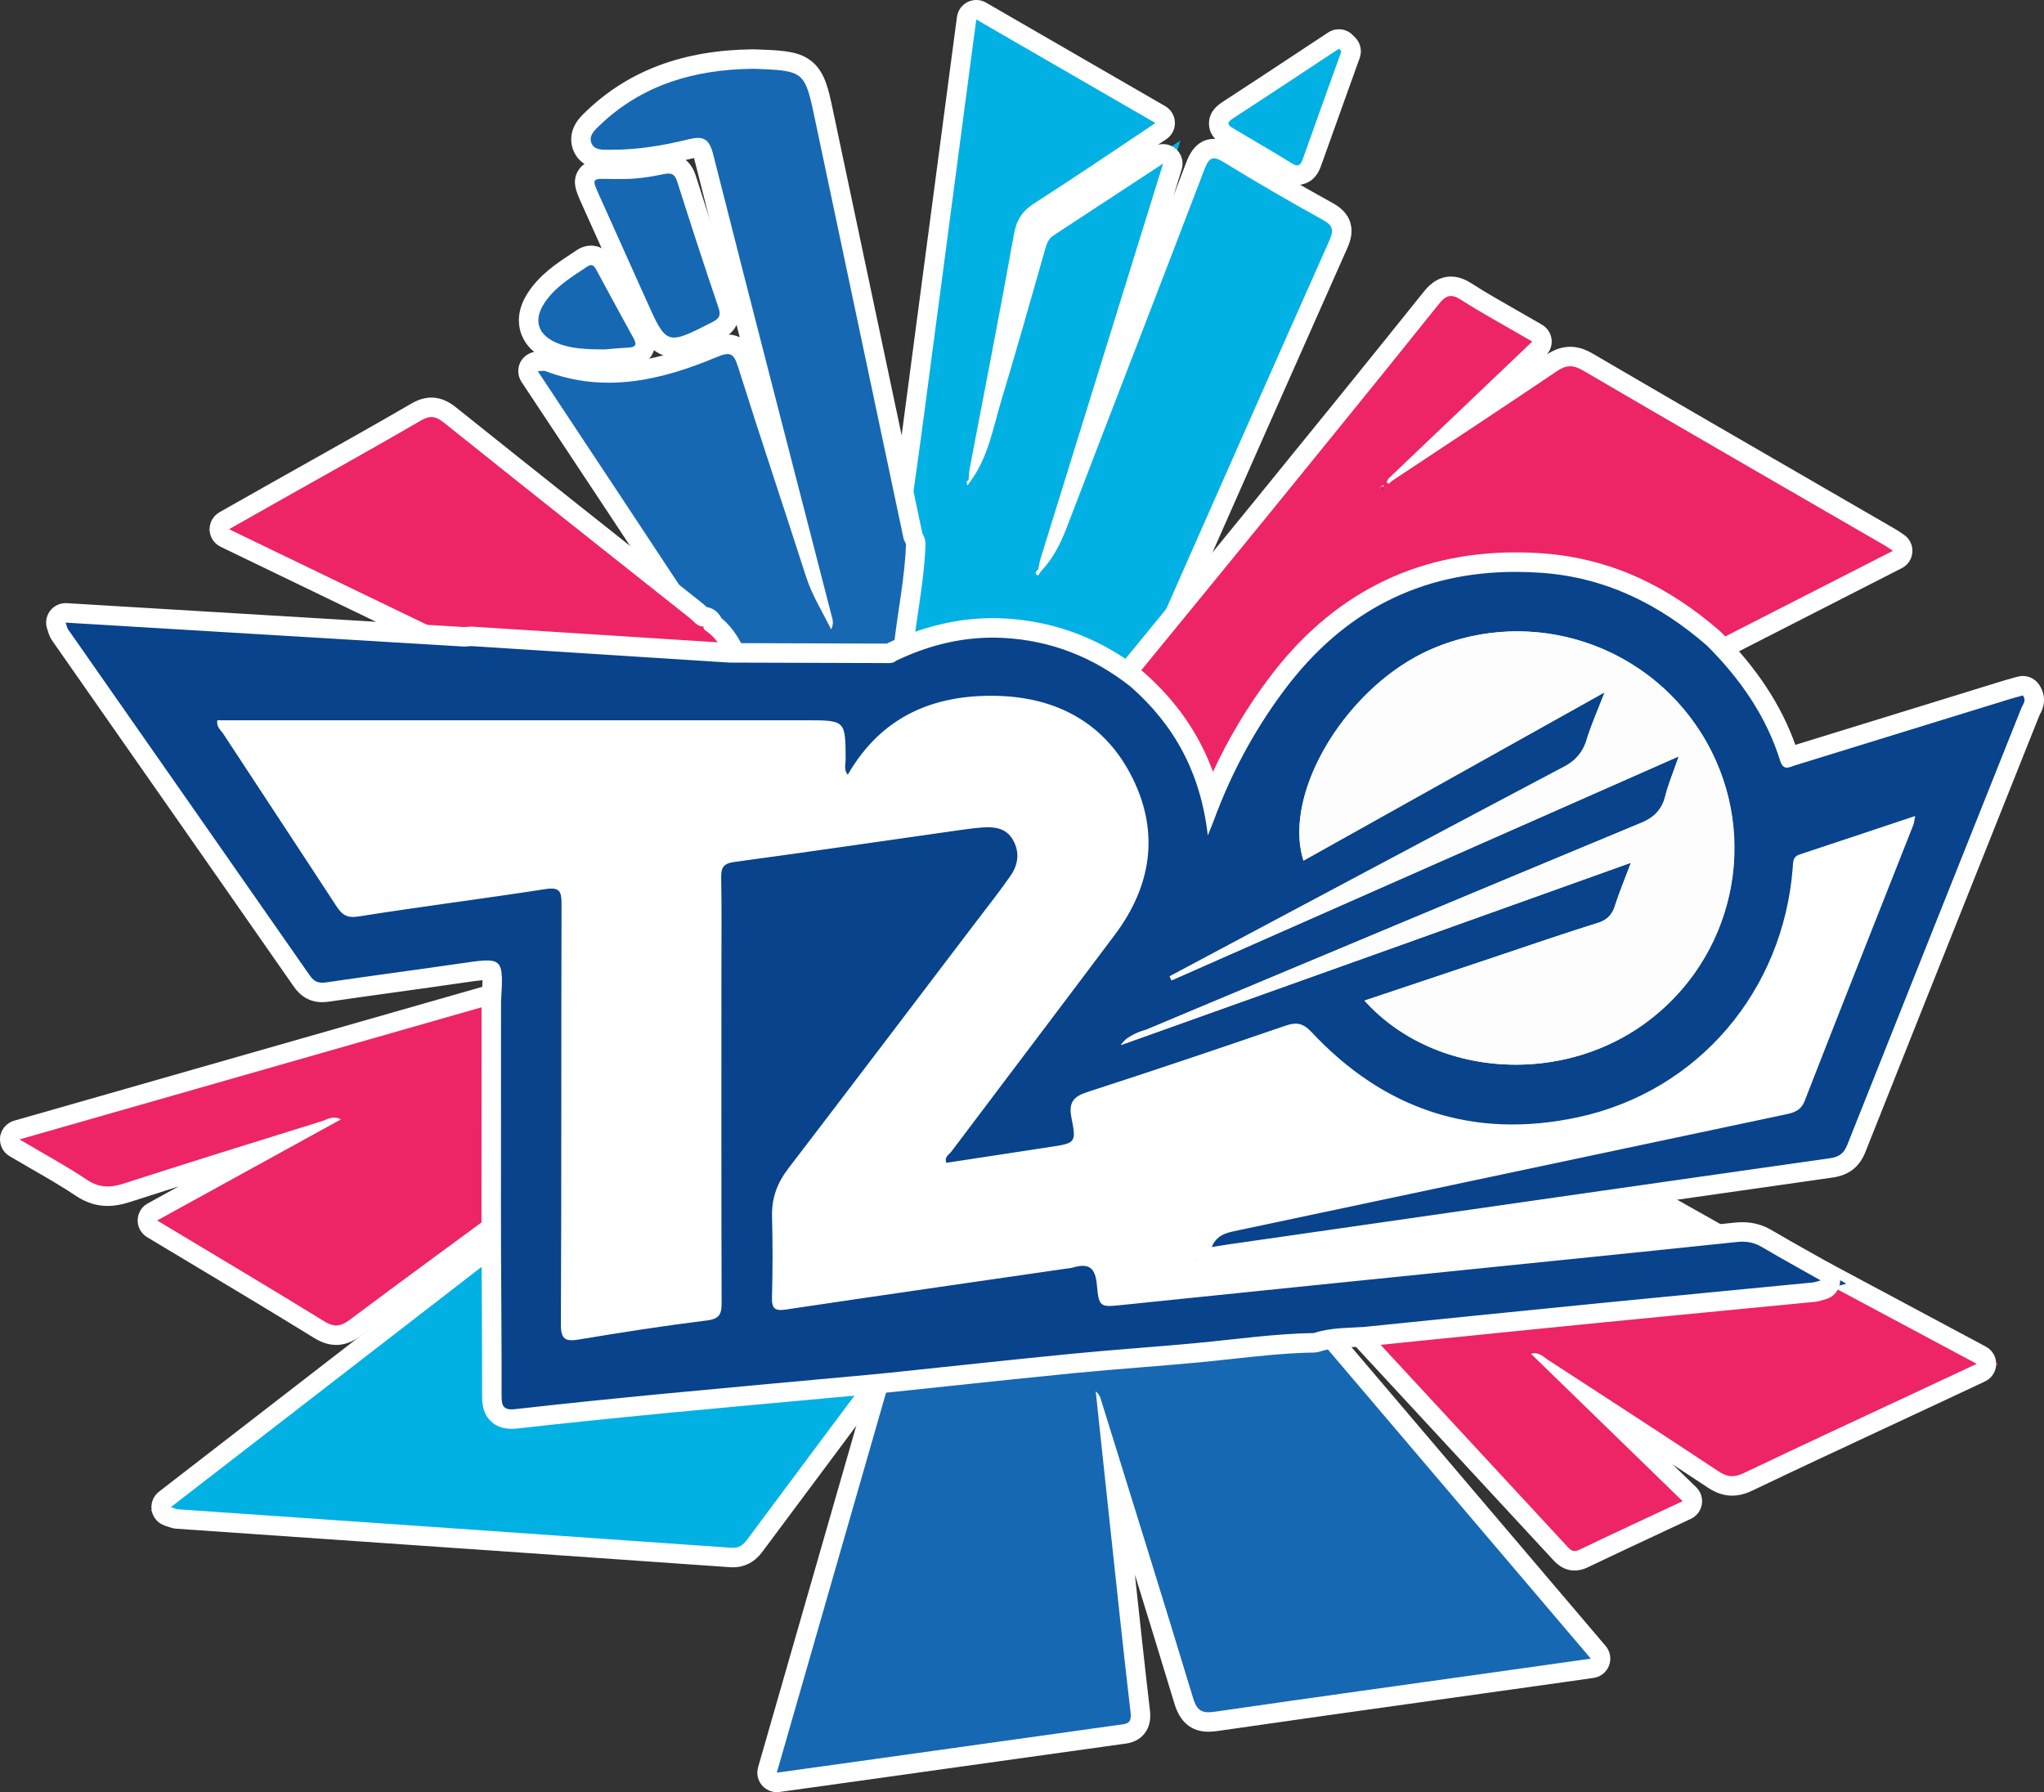
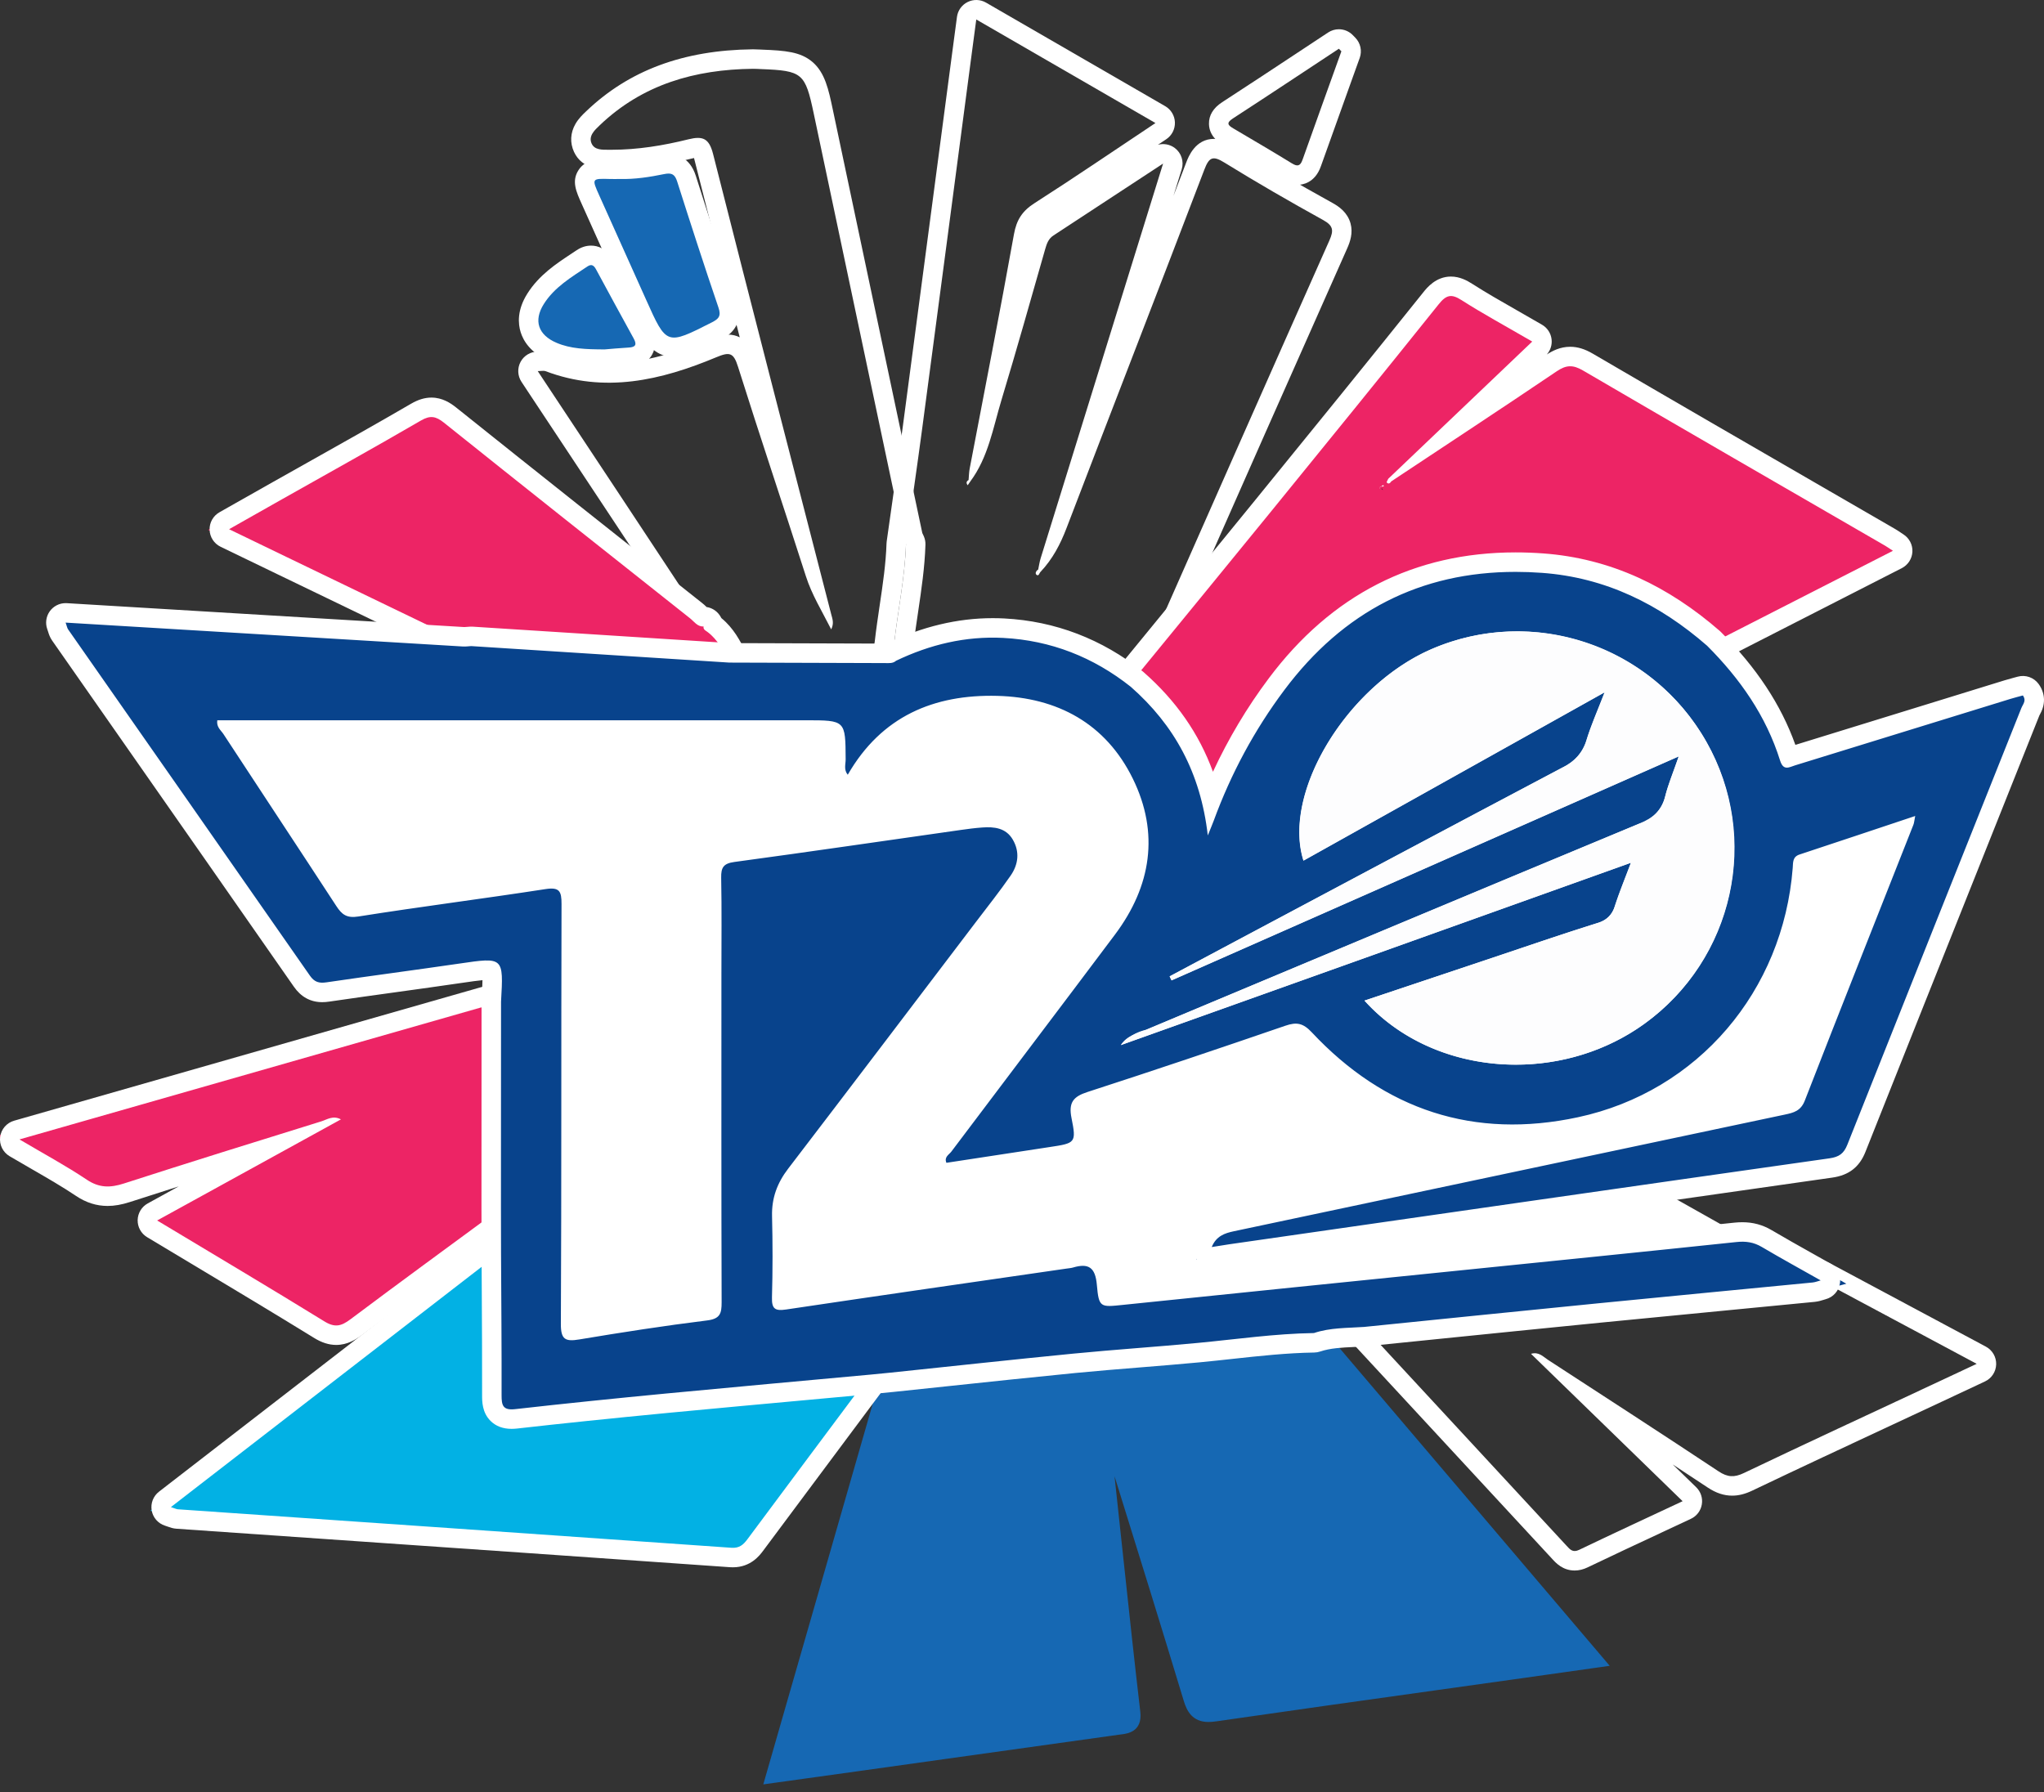
<svg xmlns="http://www.w3.org/2000/svg" width="104.918" height="92" viewBox="0 0 104.918 92">
  <rect x="0" y="0" width="104.918" height="92" fill="#333333" stroke="none" />
  <defs>
    <style>.a{fill:#1668b3;}.a,.b,.c,.e{stroke-linecap:round;stroke-linejoin:round;}.b{fill:#02b1e4;}.c{fill:#ed2465;}.d{fill:#fff;}.e{fill:#08438c;}.f{fill:#fdfdfe;}.g,.h{stroke:none;}.h{fill:#fff;}</style>
  </defs>
  <g transform="translate(-451.566 -645.783)">
    <g class="a">
      <path class="g" d="M 490.746 737.384 L 490.958 736.645 L 491.996 733.033 C 492.535 731.161 493.064 729.318 493.595 727.475 L 494.11 725.682 C 494.951 722.762 495.821 719.742 496.671 716.771 C 496.705 716.653 496.727 716.521 496.75 716.381 C 496.762 716.305 496.774 716.229 496.789 716.154 L 496.858 715.788 L 497.228 715.75 C 498.166 715.652 499.103 715.552 500.04 715.453 C 502.193 715.225 504.42 714.989 506.612 714.773 C 507.73 714.665 508.867 714.573 509.966 714.484 C 510.961 714.403 511.991 714.32 513 714.224 C 513.56 714.172 514.13 714.109 514.681 714.049 C 516.09 713.896 517.546 713.737 519.003 713.715 L 519.238 713.712 L 519.391 713.891 C 522.996 718.13 526.602 722.37 530.254 726.665 L 533.604 730.605 L 534.192 731.297 L 533.293 731.424 L 531.917 731.619 C 530.972 731.752 530.069 731.88 529.164 732.007 C 527.88 732.188 526.596 732.367 525.311 732.547 C 521.604 733.065 517.771 733.602 514.004 734.147 C 513.848 734.169 513.715 734.181 513.597 734.181 C 512.764 734.181 512.482 733.605 512.33 733.103 C 511.202 729.37 510.024 725.584 508.886 721.923 C 508.849 721.804 508.812 721.685 508.775 721.567 C 508.86 722.357 508.945 723.149 509.029 723.932 C 509.105 724.633 509.18 725.333 509.255 726.033 C 509.523 728.533 509.8 731.118 510.097 733.655 C 510.217 734.685 509.426 734.781 509.128 734.817 C 509.096 734.821 509.064 734.825 509.031 734.829 C 506.03 735.247 502.98 735.675 500.03 736.088 C 498.565 736.294 497.1 736.499 495.635 736.704 C 494.766 736.826 493.896 736.947 492.997 737.071 C 492.511 737.139 492.016 737.208 491.508 737.278 L 490.746 737.384 Z" />
-       <path class="h" d="M 519.01 714.215 C 517.01 714.245 515.033 714.535 513.047 714.722 C 510.92 714.923 508.787 715.064 506.661 715.271 C 503.532 715.578 500.407 715.92 497.28 716.247 C 497.238 716.468 497.214 716.694 497.152 716.909 C 496.13 720.478 495.102 724.045 494.075 727.613 C 493.208 730.627 492.342 733.642 491.439 736.783 C 492.884 736.582 494.225 736.397 495.566 736.209 C 500.031 735.584 504.496 734.956 508.962 734.334 C 509.336 734.282 509.669 734.305 509.6 733.713 C 509.221 730.474 508.882 727.229 508.532 723.986 C 508.29 721.744 508.053 719.501 507.809 717.21 C 508.031 717.384 508.061 717.582 508.12 717.77 C 509.688 722.831 511.275 727.886 512.809 732.958 C 513.014 733.635 513.294 733.745 513.932 733.652 C 518.984 732.921 524.04 732.222 529.095 731.512 C 530.427 731.325 531.758 731.136 533.223 730.929 C 528.416 725.276 523.713 719.745 519.01 714.215 M 519.01 713.215 C 519.303 713.215 519.582 713.344 519.772 713.567 C 523.377 717.807 526.983 722.046 530.635 726.341 L 533.985 730.281 C 534.221 730.559 534.287 730.943 534.158 731.284 C 534.029 731.625 533.724 731.868 533.363 731.919 L 531.988 732.114 C 531.042 732.247 530.138 732.375 529.234 732.502 C 527.95 732.683 526.665 732.862 525.381 733.042 C 521.674 733.561 517.842 734.097 514.075 734.642 C 513.896 734.668 513.74 734.681 513.598 734.681 C 512.727 734.681 512.14 734.198 511.852 733.248 C 511.186 731.045 510.503 728.823 509.82 726.619 C 510.067 728.917 510.322 731.278 510.593 733.597 C 510.681 734.35 510.376 734.766 510.106 734.983 C 509.783 735.241 509.425 735.285 509.188 735.313 C 509.159 735.317 509.13 735.32 509.1 735.324 C 506.098 735.743 503.045 736.17 500.094 736.584 C 498.631 736.789 497.168 736.995 495.705 737.199 C 494.833 737.321 493.962 737.442 493.062 737.567 C 492.576 737.635 492.083 737.703 491.577 737.773 C 491.241 737.82 490.905 737.694 490.684 737.438 C 490.462 737.183 490.384 736.832 490.478 736.507 L 491.567 732.719 C 492.087 730.907 492.6 729.122 493.114 727.337 L 493.627 725.553 C 494.469 722.63 495.339 719.607 496.191 716.634 C 496.217 716.543 496.236 716.425 496.256 716.3 C 496.269 716.22 496.283 716.14 496.298 716.06 C 496.38 715.627 496.737 715.298 497.176 715.252 C 498.113 715.154 499.05 715.055 499.987 714.956 C 502.141 714.727 504.369 714.491 506.563 714.276 C 507.686 714.167 508.824 714.074 509.925 713.985 C 510.919 713.905 511.947 713.821 512.953 713.726 C 513.509 713.674 514.078 713.612 514.627 713.552 C 516.047 713.397 517.516 713.237 518.995 713.215 C 519 713.215 519.005 713.215 519.01 713.215 Z" />
    </g>
    <g class="b">
-       <path class="g" d="M 509.747 681.788 L 509.297 681.431 C 507.44 679.957 505.333 679.149 503.034 679.029 C 502.863 679.021 502.69 679.016 502.519 679.016 C 500.947 679.016 499.352 679.399 497.777 680.154 L 497.454 680.309 L 497.203 680.052 C 496.815 679.655 496.894 679.195 496.941 678.92 C 496.95 678.866 496.959 678.815 496.964 678.77 C 497.034 678.152 497.126 677.532 497.215 676.933 C 497.372 675.873 497.535 674.777 497.57 673.699 L 497.571 673.672 L 497.575 673.645 C 497.662 673.029 497.749 672.413 497.837 671.797 C 498.03 670.446 498.229 669.05 498.411 667.677 C 499.012 663.16 499.618 658.567 500.203 654.125 C 500.437 652.348 500.672 650.571 500.906 648.794 C 500.947 648.487 500.988 648.18 501.031 647.858 C 501.078 647.504 501.128 647.13 501.182 646.718 L 501.28 645.976 L 501.928 646.35 L 511.125 651.666 L 511.822 652.069 L 511.152 652.515 C 510.548 652.917 509.954 653.315 509.367 653.709 C 507.849 654.726 506.415 655.687 504.939 656.632 C 504.431 656.956 504.213 657.287 504.104 657.896 C 503.642 660.477 503.143 663.09 502.654 665.636 C 503.241 663.674 503.809 661.68 504.36 659.747 C 504.485 659.309 504.609 658.872 504.734 658.435 C 504.815 658.154 504.937 657.732 505.368 657.451 C 506.628 656.628 507.877 655.808 509.199 654.939 C 509.785 654.555 510.381 654.163 510.993 653.762 L 512.158 652.997 L 511.744 654.328 C 511.249 655.923 510.789 657.407 510.335 658.868 L 510.014 659.906 L 509.66 661.047 C 508.745 663.996 507.809 667.011 506.874 670.027 C 507.637 668.04 508.403 666.053 509.152 664.111 C 510.39 660.902 511.67 657.583 512.917 654.315 C 513.029 654.022 513.261 653.412 513.879 653.412 C 514.109 653.412 514.348 653.499 514.677 653.703 C 516.203 654.645 517.854 655.607 519.726 656.641 C 520.634 657.145 520.506 657.776 520.262 658.326 C 517.468 664.605 514.645 670.997 511.914 677.179 L 510.703 679.921 C 510.65 680.042 510.605 680.172 510.558 680.311 C 510.533 680.383 510.508 680.454 510.483 680.524 L 510.467 680.568 L 510.444 680.607 L 510.246 680.942 L 510.039 681.293 L 509.747 681.788 Z" />
      <path class="h" d="M 509.608 681.039 C 509.743 680.81 509.878 680.582 510.013 680.353 C 510.09 680.142 510.155 679.925 510.246 679.719 C 513.427 672.518 516.605 665.315 519.805 658.123 C 520.033 657.61 520.003 657.367 519.484 657.079 C 517.773 656.133 516.078 655.156 514.414 654.128 C 513.814 653.757 513.627 653.856 513.384 654.493 C 511.042 660.631 508.659 666.753 506.312 672.889 C 505.993 673.724 505.594 674.484 504.983 675.132 C 504.912 675.192 504.893 675.38 504.772 675.292 C 504.684 675.227 504.741 675.088 504.856 675.021 C 504.897 674.828 504.924 674.631 504.982 674.443 C 506.498 669.547 508.017 664.653 509.536 659.758 C 510.095 657.956 510.654 656.153 511.267 654.18 C 509.284 655.481 507.464 656.679 505.641 657.87 C 505.38 658.04 505.296 658.291 505.215 658.572 C 504.476 661.159 503.747 663.749 502.969 666.324 C 502.538 667.751 502.295 669.258 501.371 670.499 L 501.238 670.693 C 501.155 670.588 501.158 670.497 501.283 670.426 C 501.301 670.229 501.303 670.029 501.34 669.836 C 502.102 665.827 502.892 661.824 503.612 657.808 C 503.745 657.064 504.044 656.61 504.669 656.211 C 506.719 654.899 508.73 653.527 510.875 652.099 L 501.678 646.783 C 501.574 647.571 501.487 648.215 501.402 648.859 C 500.571 655.154 499.744 661.449 498.907 667.743 C 498.642 669.735 498.35 671.724 498.07 673.715 C 498.014 675.436 497.653 677.12 497.461 678.825 C 497.427 679.13 497.299 679.435 497.561 679.703 C 499.3 678.869 501.132 678.43 503.06 678.53 C 505.505 678.657 507.689 679.516 509.608 681.039 M 509.608 682.039 C 509.384 682.039 509.165 681.964 508.986 681.822 C 507.212 680.414 505.201 679.643 503.008 679.529 C 502.846 679.52 502.681 679.516 502.519 679.516 C 501.022 679.516 499.5 679.882 497.993 680.605 C 497.607 680.79 497.146 680.708 496.846 680.402 C 496.278 679.822 496.393 679.155 496.448 678.835 C 496.456 678.789 496.464 678.745 496.467 678.714 C 496.538 678.087 496.631 677.463 496.72 676.859 C 496.883 675.765 497.036 674.732 497.071 673.682 C 497.072 673.647 497.075 673.611 497.08 673.576 C 497.166 672.959 497.254 672.342 497.342 671.726 C 497.535 670.377 497.733 668.982 497.916 667.611 C 498.516 663.094 499.122 658.501 499.707 654.059 C 499.942 652.282 500.176 650.505 500.411 648.728 C 500.451 648.421 500.492 648.115 500.535 647.792 C 500.582 647.438 500.632 647.065 500.687 646.652 C 500.73 646.321 500.936 646.034 501.236 645.886 C 501.536 645.738 501.889 645.75 502.178 645.917 L 511.375 651.233 C 511.675 651.406 511.864 651.722 511.874 652.067 C 511.885 652.413 511.717 652.74 511.429 652.931 C 511.287 653.026 511.145 653.121 511.003 653.215 C 511.296 653.135 511.617 653.192 511.869 653.381 C 512.206 653.635 512.347 654.074 512.222 654.477 C 512.078 654.94 511.937 655.393 511.799 655.84 C 512.016 655.271 512.234 654.703 512.45 654.136 C 512.565 653.834 512.917 652.912 513.879 652.912 C 514.294 652.912 514.648 653.097 514.94 653.277 C 516.459 654.216 518.103 655.173 519.968 656.204 C 520.29 656.383 520.734 656.685 520.889 657.253 C 521.023 657.743 520.868 658.193 520.719 658.529 C 517.925 664.808 515.102 671.2 512.372 677.381 L 511.161 680.123 C 511.116 680.224 511.074 680.345 511.03 680.474 C 511.005 680.548 510.979 680.622 510.952 680.696 C 510.931 680.753 510.905 680.808 510.874 680.861 L 510.469 681.547 C 510.323 681.796 510.075 681.969 509.791 682.022 C 509.73 682.033 509.669 682.039 509.608 682.039 Z" />
    </g>
    <g class="c">
      <path class="g" d="M 514.026 688.856 L 513.065 688.727 C 512.723 685.747 511.484 683.355 509.278 681.414 L 508.967 681.141 L 509.177 680.785 L 509.385 680.433 L 509.582 680.099 L 509.602 680.066 L 509.626 680.036 C 510.27 679.25 510.914 678.464 511.557 677.677 C 513.15 675.733 514.796 673.723 516.408 671.741 C 519.475 667.97 522.24 664.566 525.023 661.091 C 525.264 660.789 525.574 660.48 526.042 660.48 C 526.291 660.48 526.548 660.571 526.852 660.766 C 527.577 661.231 528.329 661.66 529.199 662.157 C 529.6 662.386 530.015 662.622 530.466 662.885 L 531.042 663.219 L 530.56 663.679 C 529.158 665.015 527.796 666.314 526.452 667.595 C 528.026 666.552 529.623 665.49 531.191 664.43 C 531.539 664.195 531.848 664.085 532.163 664.085 C 532.451 664.085 532.741 664.176 533.074 664.371 C 537.104 666.727 541.212 669.103 545.185 671.401 C 546.318 672.056 547.451 672.711 548.583 673.366 C 548.66 673.411 548.727 673.456 548.821 673.519 C 548.871 673.552 548.93 673.591 549.004 673.64 L 549.724 674.112 L 548.957 674.503 C 547.406 675.295 545.875 676.078 544.353 676.855 C 542.7 677.7 541.059 678.538 539.417 679.376 L 539.116 679.53 L 538.861 679.308 C 536.316 677.088 533.639 675.904 530.675 675.689 C 530.232 675.657 529.79 675.64 529.362 675.64 C 527.014 675.64 524.86 676.131 522.962 677.1 C 521.058 678.072 519.351 679.555 517.89 681.507 C 516.405 683.491 515.209 685.704 514.335 688.086 C 514.293 688.2 514.25 688.306 514.184 688.467 C 514.142 688.569 514.091 688.694 514.026 688.856 Z M 522.579 670.969 L 522.769 671.138 C 522.769 671.138 522.769 671.138 522.769 671.138 L 522.579 670.969 L 522.577 670.967 L 522.574 670.965 L 522.515 670.913 L 522.558 670.937 L 522.511 670.862 L 522.462 670.866 L 522.395 670.806 L 522.462 670.866 L 522.462 670.866 L 522.515 670.913 L 522.515 670.913 L 522.574 670.965 L 522.573 670.964 L 522.579 670.97 L 522.579 670.969 Z" />
      <path class="h" d="M 513.562 688.67 C 513.728 688.257 513.802 688.087 513.866 687.914 C 514.75 685.503 515.952 683.261 517.49 681.207 C 520.796 676.79 525.215 674.792 530.711 675.19 C 533.977 675.427 536.752 676.804 539.19 678.931 C 542.343 677.321 545.495 675.71 548.73 674.058 C 548.518 673.919 548.428 673.855 548.333 673.799 C 543.16 670.805 537.982 667.82 532.822 664.803 C 532.304 664.5 531.961 664.513 531.471 664.844 C 528.656 666.747 525.815 668.613 522.983 670.492 C 522.921 670.581 522.845 670.659 522.748 670.551 C 522.728 670.529 522.798 670.427 522.825 670.361 C 525.245 668.055 527.664 665.749 530.215 663.317 C 528.77 662.477 527.65 661.872 526.582 661.187 C 526.057 660.85 525.794 660.927 525.413 661.403 C 522.559 664.968 519.678 668.513 516.796 672.056 C 514.542 674.828 512.275 677.588 510.013 680.353 C 509.878 680.582 509.743 680.81 509.608 681.039 C 511.844 683.005 513.193 685.454 513.562 688.67 M 522.395 670.806 C 522.4 670.792 522.404 670.777 522.409 670.763 L 522.447 670.761 L 522.575 670.68 L 522.594 670.753 L 522.447 670.761 L 522.42 670.778 C 522.412 670.788 522.403 670.797 522.395 670.806 C 522.388 670.828 522.382 670.85 522.375 670.872 C 522.374 670.859 522.368 670.843 522.373 670.834 C 522.379 670.824 522.387 670.815 522.395 670.806 M 513.563 689.67 C 513.518 689.67 513.473 689.667 513.428 689.661 C 512.975 689.6 512.621 689.239 512.569 688.784 C 512.4 687.311 512.017 686.024 511.4 684.851 C 510.804 683.718 510.002 682.717 508.948 681.79 C 508.587 681.473 508.503 680.945 508.747 680.531 L 509.152 679.845 C 509.178 679.801 509.207 679.759 509.239 679.72 C 509.883 678.933 510.527 678.147 511.171 677.36 C 512.762 675.417 514.408 673.407 516.02 671.425 C 519.087 667.655 521.851 664.252 524.632 660.778 C 524.807 660.56 525.271 659.98 526.042 659.98 C 526.5 659.98 526.878 660.189 527.122 660.346 C 527.836 660.803 528.582 661.229 529.447 661.723 C 529.849 661.952 530.264 662.189 530.718 662.453 C 530.99 662.611 531.171 662.887 531.208 663.2 C 531.242 663.485 531.151 663.769 530.963 663.981 C 531.237 663.802 531.645 663.585 532.163 663.585 C 532.544 663.585 532.913 663.698 533.327 663.94 C 537.355 666.295 541.463 668.671 545.436 670.968 C 546.568 671.623 547.701 672.278 548.834 672.934 C 548.836 672.935 548.839 672.936 548.841 672.938 C 548.926 672.987 548.998 673.036 549.098 673.103 C 549.147 673.135 549.205 673.174 549.278 673.222 C 549.576 673.417 549.748 673.756 549.729 674.112 C 549.709 674.468 549.502 674.786 549.185 674.949 C 547.634 675.741 546.102 676.523 544.58 677.301 C 542.927 678.145 541.286 678.983 539.645 679.822 C 539.281 680.007 538.841 679.953 538.533 679.685 C 536.073 677.538 533.49 676.394 530.639 676.187 C 530.208 676.156 529.778 676.14 529.362 676.14 C 527.093 676.14 525.017 676.613 523.189 677.546 C 521.353 678.483 519.705 679.916 518.291 681.806 C 516.834 683.751 515.661 685.922 514.805 688.258 C 514.759 688.381 514.712 688.497 514.647 688.657 C 514.605 688.758 514.555 688.882 514.49 689.043 C 514.336 689.426 513.966 689.67 513.563 689.67 Z" />
    </g>
    <g class="a">
-       <path class="g" d="M 497.158 680.324 C 497.127 680.324 497.097 680.324 497.066 680.323 C 497.043 680.323 497.019 680.322 496.995 680.322 C 495.661 680.318 494.329 680.314 492.997 680.31 C 491.665 680.305 490.333 680.301 489.001 680.297 L 488.696 680.296 L 488.557 680.024 L 488.526 679.962 C 488.395 679.705 488.268 679.455 488.122 679.229 L 488.12 679.257 L 487.638 678.668 C 487.613 678.648 487.588 678.629 487.562 678.61 L 487.329 678.44 L 487.33 678.427 L 487.171 678.424 L 487.184 678.114 L 486.63 677.438 L 486.924 677.437 C 486.864 677.362 486.804 677.285 486.747 677.199 C 484.729 674.134 482.668 671.023 480.674 668.015 C 480.134 667.199 479.593 666.383 479.053 665.567 C 479.01 665.502 478.967 665.436 478.92 665.366 C 478.87 665.289 478.815 665.206 478.751 665.109 L 478.238 664.333 L 479.168 664.333 C 479.214 664.333 479.257 664.33 479.304 664.326 C 479.352 664.323 479.401 664.319 479.454 664.319 C 479.563 664.319 479.659 664.336 479.748 664.37 C 480.741 664.746 481.743 664.929 482.81 664.929 C 484.376 664.929 486.066 664.528 488.129 663.666 C 488.427 663.541 488.674 663.458 488.912 663.458 C 489.61 663.458 489.822 664.132 489.924 664.456 C 490.576 666.531 491.265 668.634 491.931 670.669 C 492.041 671.003 492.151 671.341 492.262 671.68 C 490.749 665.81 489.192 659.769 487.684 653.814 C 487.57 653.363 487.491 653.363 487.39 653.363 C 487.299 653.363 487.176 653.382 487.014 653.422 C 485.526 653.792 484.201 653.971 482.964 653.971 C 482.926 653.971 482.889 653.971 482.852 653.971 L 482.804 653.971 L 482.76 653.971 L 482.713 653.971 C 482.405 653.971 481.763 653.971 481.484 653.37 C 481.157 652.659 481.715 652.128 481.983 651.873 L 482.007 651.85 C 484.104 649.846 486.785 648.853 490.204 648.815 L 490.23 648.815 C 490.34 648.815 490.446 648.82 490.549 648.825 C 490.585 648.827 490.621 648.829 490.657 648.83 C 491.747 648.872 492.442 648.919 492.939 649.34 C 493.435 649.759 493.598 650.435 493.823 651.504 C 495.177 657.925 496.641 664.851 498.429 673.3 C 498.433 673.315 498.456 673.361 498.472 673.394 C 498.49 673.432 498.511 673.474 498.53 673.52 L 498.573 673.621 L 498.57 673.731 C 498.533 674.867 498.366 675.992 498.204 677.08 C 498.116 677.671 498.025 678.282 497.958 678.881 C 497.95 678.955 497.937 679.027 497.926 679.09 C 497.888 679.311 497.896 679.331 497.919 679.353 L 498.286 679.729 L 497.892 680.077 C 497.645 680.296 497.37 680.324 497.158 680.324 Z" />
      <path class="h" d="M 497.158 679.824 C 497.301 679.824 497.441 679.809 497.561 679.703 C 497.299 679.435 497.427 679.13 497.461 678.825 C 497.653 677.12 498.014 675.436 498.07 673.715 C 498.026 673.611 497.963 673.512 497.94 673.404 C 496.402 666.138 494.866 658.873 493.334 651.607 C 492.897 649.535 492.757 649.411 490.636 649.33 C 490.494 649.324 490.352 649.314 490.21 649.315 C 487.247 649.348 484.55 650.111 482.352 652.212 C 482.091 652.461 481.755 652.763 481.937 653.159 C 482.09 653.487 482.477 653.471 482.804 653.471 C 482.858 653.471 482.91 653.471 482.964 653.471 C 484.296 653.471 485.608 653.256 486.894 652.937 C 487.641 652.752 487.964 652.881 488.169 653.691 C 490.165 661.575 492.205 669.448 494.234 677.324 C 494.293 677.553 494.388 677.775 494.231 678.092 C 493.753 677.146 493.236 676.313 492.931 675.36 C 491.781 671.772 490.577 668.2 489.447 664.606 C 489.217 663.875 489.015 663.837 488.322 664.127 C 485.496 665.308 482.6 665.986 479.57 664.837 C 479.473 664.8 479.349 664.833 479.168 664.833 C 479.291 665.019 479.38 665.155 479.47 665.291 C 482.037 669.167 484.608 673.041 487.165 676.924 C 487.371 677.237 487.709 677.499 487.692 677.933 C 487.883 677.936 487.872 678.069 487.857 678.206 C 488.412 678.611 488.703 679.208 489.003 679.797 C 491.667 679.805 494.331 679.814 496.995 679.822 C 497.049 679.822 497.104 679.824 497.158 679.824 M 487.691 677.944 C 487.691 677.94 487.691 677.937 487.692 677.933 C 487.688 677.933 487.685 677.933 487.682 677.933 L 487.691 677.944 M 497.158 680.824 C 497.104 680.824 497.049 680.822 496.995 680.822 C 495.66 680.818 494.328 680.814 492.996 680.81 C 491.664 680.805 490.332 680.801 489 680.797 C 488.625 680.796 488.282 680.585 488.112 680.251 L 488.08 680.189 C 487.828 679.692 487.61 679.264 487.267 679.014 C 487.121 678.907 487.009 678.764 486.939 678.604 C 486.932 678.595 486.925 678.586 486.917 678.578 L 486.908 678.567 C 486.761 678.386 486.684 678.165 486.682 677.94 C 486.651 677.896 486.6 677.833 486.564 677.787 C 486.491 677.697 486.409 677.594 486.33 677.474 C 484.312 674.409 482.251 671.299 480.258 668.291 C 479.717 667.475 479.177 666.659 478.636 665.843 C 478.593 665.777 478.549 665.712 478.503 665.641 C 478.452 665.564 478.398 665.481 478.334 665.385 C 478.131 665.078 478.113 664.684 478.287 664.359 C 478.461 664.035 478.8 663.833 479.168 663.833 C 479.196 663.833 479.229 663.831 479.267 663.828 C 479.322 663.824 479.383 663.819 479.454 663.819 C 479.625 663.819 479.78 663.847 479.926 663.903 C 480.86 664.257 481.804 664.429 482.81 664.429 C 484.308 664.429 485.936 664.04 487.936 663.204 C 488.289 663.057 488.59 662.958 488.912 662.958 C 489.158 662.958 489.364 663.012 489.537 663.1 C 488.753 660.046 487.97 656.98 487.2 653.936 C 487.196 653.922 487.192 653.908 487.189 653.895 C 487.172 653.899 487.154 653.903 487.134 653.908 C 485.607 654.287 484.242 654.471 482.964 654.471 C 482.925 654.471 482.886 654.471 482.847 654.471 L 482.804 654.471 L 482.713 654.471 C 482.399 654.471 481.444 654.471 481.03 653.581 C 480.814 653.11 480.841 652.602 481.103 652.146 C 481.263 651.868 481.48 651.661 481.638 651.511 L 481.662 651.488 C 483.854 649.393 486.647 648.355 490.199 648.315 L 490.23 648.315 C 490.353 648.315 490.47 648.321 490.574 648.326 C 490.609 648.328 490.644 648.329 490.679 648.331 C 491.877 648.377 492.652 648.442 493.262 648.958 C 493.914 649.509 494.098 650.386 494.312 651.401 C 495.664 657.809 497.124 664.72 498.908 673.148 C 498.912 673.157 498.917 673.166 498.921 673.174 C 498.941 673.215 498.966 673.266 498.991 673.325 C 499.047 673.459 499.074 673.603 499.069 673.748 C 499.032 674.912 498.862 676.052 498.699 677.153 C 498.611 677.74 498.521 678.346 498.455 678.937 C 498.445 679.025 498.431 679.105 498.419 679.174 C 498.419 679.178 498.418 679.182 498.417 679.186 C 498.517 679.351 498.567 679.543 498.56 679.739 C 498.55 680.013 498.429 680.27 498.224 680.452 C 497.803 680.824 497.317 680.824 497.158 680.824 Z" />
    </g>
    <g class="b">
      <path class="g" d="M 489.186 725.74 C 489.147 725.74 489.107 725.739 489.066 725.736 C 482.167 725.25 475.152 724.764 468.368 724.295 C 465.799 724.117 463.23 723.939 460.66 723.761 C 460.547 723.753 460.461 723.722 460.361 723.686 C 460.316 723.67 460.26 723.65 460.185 723.626 L 459.281 723.336 L 460.032 722.755 L 460.539 722.362 C 461.083 721.94 461.589 721.548 462.097 721.157 C 467.668 716.847 472.199 713.344 476.354 710.132 C 476.504 710.017 476.657 709.913 476.804 709.813 C 476.869 709.769 476.934 709.726 476.998 709.681 L 477.779 709.136 L 477.784 710.089 C 477.787 710.73 477.791 711.372 477.795 712.014 C 477.805 713.781 477.816 715.608 477.812 717.406 C 477.812 717.517 477.815 717.588 477.82 717.633 C 477.822 717.633 477.823 717.633 477.824 717.633 C 477.859 717.633 477.9 717.63 477.946 717.625 C 480.235 717.366 482.705 717.11 485.718 716.82 C 488.112 716.591 490.546 716.369 492.899 716.154 C 493.994 716.053 495.09 715.953 496.185 715.852 L 497.304 715.749 L 496.632 716.649 L 495.433 718.255 C 493.76 720.496 492.03 722.814 490.333 725.096 C 490.096 725.415 489.775 725.74 489.186 725.74 Z" />
      <path class="h" d="M 477.284 710.091 C 477.076 710.236 476.861 710.373 476.66 710.528 C 471.906 714.202 467.154 717.877 462.402 721.553 C 461.741 722.063 461.082 722.574 460.338 723.15 C 460.553 723.219 460.623 723.257 460.695 723.262 C 470.164 723.919 479.633 724.57 489.101 725.237 C 489.514 725.267 489.716 725.088 489.932 724.798 C 492.027 721.979 494.13 719.165 496.231 716.35 C 492.743 716.672 489.254 716.984 485.766 717.318 C 483.176 717.567 480.588 717.829 478.002 718.122 C 477.37 718.193 477.311 717.913 477.312 717.405 C 477.318 714.967 477.296 712.529 477.284 710.091 M 477.284 709.091 C 477.442 709.091 477.6 709.128 477.744 709.203 C 478.074 709.374 478.282 709.714 478.284 710.086 C 478.287 710.728 478.291 711.369 478.295 712.011 C 478.305 713.672 478.315 715.386 478.313 717.081 C 480.486 716.837 482.838 716.595 485.67 716.323 C 488.065 716.093 490.5 715.871 492.853 715.656 C 493.949 715.555 495.044 715.455 496.139 715.354 C 496.532 715.318 496.91 715.516 497.103 715.861 C 497.296 716.206 497.269 716.632 497.032 716.948 L 495.834 718.554 C 494.161 720.795 492.431 723.112 490.735 725.394 C 490.562 725.626 490.105 726.24 489.186 726.24 C 489.136 726.24 489.083 726.238 489.031 726.235 C 482.132 725.749 475.118 725.263 468.334 724.794 C 465.764 724.616 463.195 724.438 460.626 724.26 C 460.443 724.247 460.304 724.197 460.192 724.157 C 460.149 724.141 460.099 724.124 460.033 724.102 C 459.679 723.989 459.417 723.689 459.353 723.323 C 459.289 722.958 459.432 722.587 459.726 722.359 L 460.233 721.966 C 460.778 721.545 461.284 721.153 461.791 720.761 C 467.362 716.452 471.893 712.948 476.048 709.737 C 476.211 709.612 476.37 709.504 476.524 709.4 C 476.587 709.357 476.65 709.314 476.712 709.271 C 476.883 709.151 477.083 709.091 477.284 709.091 Z" />
    </g>
    <g class="c">
-       <path class="g" d="M 532.393 725.905 C 532.007 725.905 531.78 725.658 531.63 725.495 L 531.614 725.478 C 528.149 721.733 524.682 717.987 521.215 714.241 L 520.534 713.504 L 521.532 713.404 C 522.736 713.282 523.94 713.16 525.144 713.037 C 527.9 712.758 530.749 712.468 533.553 712.19 C 535.786 711.969 538.057 711.75 540.253 711.538 C 541.69 711.4 543.127 711.262 544.563 711.121 C 544.602 711.117 544.667 711.097 544.735 711.076 C 544.782 711.061 544.837 711.043 544.894 711.028 L 545.084 710.979 L 545.257 711.071 C 547.875 712.471 550.493 713.871 553.265 715.354 L 554.144 715.824 L 553.241 716.248 L 552.78 716.464 C 552.131 716.768 551.562 717.035 550.993 717.301 C 550.164 717.689 549.334 718.076 548.505 718.462 C 546.139 719.566 543.693 720.706 541.299 721.85 C 540.996 721.995 540.735 722.062 540.476 722.062 C 540.154 722.062 539.845 721.958 539.504 721.732 C 537.472 720.384 535.4 719.033 533.37 717.713 C 534.991 719.289 536.621 720.873 538.283 722.488 L 538.801 722.993 L 538.146 723.3 C 537.636 723.539 537.134 723.773 536.637 724.005 C 535.326 724.617 534.088 725.195 532.839 725.795 C 532.686 725.869 532.54 725.905 532.393 725.905 Z" />
      <path class="h" d="M 545.021 711.512 C 544.884 711.548 544.75 711.605 544.612 711.619 C 540.942 711.977 537.271 712.324 533.602 712.688 C 529.595 713.085 525.589 713.496 521.582 713.901 C 525.049 717.647 528.516 721.393 531.982 725.139 C 532.157 725.329 532.299 725.5 532.623 725.344 C 534.354 724.513 536.097 723.708 537.934 722.847 C 535.291 720.278 532.73 717.788 530.152 715.281 C 530.552 715.161 530.772 715.427 531.023 715.59 C 533.946 717.492 536.874 719.388 539.78 721.315 C 540.24 721.619 540.584 721.638 541.083 721.399 C 544.305 719.86 547.546 718.361 550.781 716.848 C 551.481 716.521 552.18 716.193 553.029 715.795 C 550.257 714.312 547.639 712.912 545.021 711.512 M 545.021 710.512 C 545.184 710.512 545.346 710.552 545.493 710.63 C 548.111 712.03 550.729 713.43 553.501 714.913 C 553.834 715.092 554.039 715.443 554.029 715.821 C 554.019 716.2 553.796 716.54 553.453 716.7 L 552.994 716.916 C 552.344 717.221 551.774 717.488 551.204 717.754 C 550.375 718.142 549.546 718.529 548.716 718.916 C 546.351 720.018 543.906 721.159 541.514 722.301 C 541.142 722.479 540.812 722.562 540.476 722.562 C 540.057 722.562 539.649 722.427 539.229 722.149 C 538.631 721.753 538.03 721.357 537.428 720.961 C 537.827 721.349 538.228 721.739 538.631 722.13 C 538.867 722.359 538.975 722.689 538.92 723.013 C 538.866 723.337 538.656 723.613 538.358 723.752 C 537.848 723.992 537.346 724.226 536.848 724.458 C 535.539 725.07 534.302 725.647 533.056 726.245 C 532.836 726.351 532.613 726.405 532.393 726.405 C 531.787 726.405 531.432 726.019 531.262 725.833 L 531.246 725.816 C 527.782 722.072 524.315 718.326 520.848 714.58 C 520.59 714.302 520.512 713.902 520.647 713.547 C 520.781 713.193 521.104 712.944 521.481 712.906 C 522.685 712.784 523.889 712.662 525.093 712.54 C 527.849 712.26 530.699 711.971 533.503 711.693 C 535.737 711.471 538.008 711.252 540.205 711.041 C 541.635 710.903 543.066 710.765 544.496 710.626 C 544.516 710.62 544.555 710.608 544.584 710.599 C 544.637 710.582 544.698 710.563 544.767 710.545 C 544.851 710.523 544.936 710.512 545.021 710.512 Z" />
    </g>
    <g class="c">
      <path class="g" d="M 468.824 714.325 C 468.543 714.325 468.267 714.235 467.953 714.042 C 465.913 712.784 463.886 711.569 461.74 710.284 C 460.96 709.816 460.172 709.344 459.374 708.864 L 458.63 708.417 L 459.391 707.998 C 461.411 706.887 463.396 705.795 465.378 704.705 C 463.025 705.438 460.536 706.22 458.081 707.013 C 457.707 707.134 457.391 707.19 457.089 707.19 C 456.618 707.19 456.178 707.048 455.743 706.758 C 455.026 706.276 454.259 705.834 453.447 705.366 C 453.083 705.156 452.705 704.938 452.311 704.705 L 451.311 704.114 L 452.429 703.794 L 471.643 698.3 L 477.147 696.726 L 477.784 696.544 L 477.784 697.207 C 477.783 698.973 477.783 700.739 477.782 702.505 C 477.781 704.271 477.78 706.037 477.78 707.803 L 477.78 708.056 L 477.576 708.206 C 476.942 708.672 476.307 709.139 475.673 709.605 C 473.759 711.01 471.78 712.463 469.85 713.912 C 469.578 714.116 469.243 714.325 468.824 714.325 Z" />
      <path class="h" d="M 477.284 697.207 C 469.111 699.544 460.938 701.881 452.566 704.275 C 453.851 705.035 454.971 705.637 456.021 706.342 C 456.662 706.771 457.23 706.762 457.927 706.537 C 461.295 705.449 464.676 704.398 468.058 703.348 C 468.356 703.255 468.658 703.028 469.066 703.246 C 465.926 704.974 462.823 706.681 459.632 708.436 C 462.592 710.216 465.419 711.892 468.216 713.616 C 468.754 713.948 469.082 713.863 469.55 713.512 C 472.112 711.589 474.7 709.702 477.28 707.803 C 477.281 704.271 477.283 700.739 477.284 697.207 M 477.284 696.207 C 477.499 696.207 477.711 696.276 477.886 696.409 C 478.137 696.598 478.284 696.893 478.284 697.207 C 478.283 698.973 478.283 700.739 478.282 702.505 C 478.281 704.271 478.28 706.037 478.28 707.803 C 478.28 708.121 478.129 708.42 477.873 708.608 C 477.238 709.075 476.603 709.542 475.969 710.008 C 474.056 711.412 472.078 712.865 470.15 714.312 C 469.832 714.551 469.393 714.825 468.824 714.825 C 468.452 714.825 468.081 714.708 467.691 714.467 C 465.653 713.211 463.627 711.997 461.483 710.712 C 460.702 710.245 459.914 709.773 459.117 709.293 C 458.81 709.109 458.625 708.774 458.632 708.417 C 458.639 708.059 458.837 707.732 459.15 707.56 C 459.681 707.268 460.21 706.977 460.736 706.687 C 459.903 706.952 459.066 707.22 458.234 707.489 C 457.809 707.626 457.445 707.69 457.089 707.69 C 456.516 707.69 455.984 707.521 455.465 707.173 C 454.762 706.701 454.002 706.263 453.198 705.799 C 452.832 705.588 452.453 705.37 452.057 705.136 C 451.713 704.932 451.523 704.544 451.574 704.148 C 451.625 703.751 451.907 703.423 452.291 703.314 L 477.009 696.245 C 477.099 696.22 477.192 696.207 477.284 696.207 Z" />
    </g>
    <g class="c">
      <path class="g" d="M 489.847 680.352 L 488.971 680.296 C 486.754 680.154 484.536 680.013 482.319 679.871 C 480.12 679.73 477.921 679.589 475.722 679.449 L 475.625 679.443 L 475.537 679.4 C 472.753 678.057 469.97 676.714 467.187 675.371 L 466.062 674.828 C 465.536 674.575 465.011 674.321 464.46 674.055 C 464.029 673.846 463.582 673.63 463.107 673.4 L 462.247 672.985 L 463.078 672.515 L 463.522 672.264 C 464.347 671.796 465.092 671.375 465.837 670.954 C 466.435 670.616 467.033 670.28 467.632 669.944 C 469.372 668.967 471.171 667.956 472.924 666.937 C 473.211 666.77 473.461 666.693 473.711 666.693 C 474.115 666.693 474.433 666.905 474.665 667.09 C 478.751 670.361 482.922 673.666 486.955 676.862 L 487.301 677.135 C 487.313 677.145 487.325 677.155 487.337 677.165 L 487.412 676.815 L 487.92 677.434 L 488.274 677.419 L 488.212 677.791 L 488.355 677.965 C 488.857 678.406 489.141 678.966 489.417 679.509 L 489.449 679.57 L 489.847 680.352 Z" />
      <path class="h" d="M 489.003 679.797 C 488.703 679.208 488.412 678.611 487.857 678.206 C 487.76 678.143 487.656 678.084 487.68 677.945 C 487.672 677.945 487.664 677.945 487.657 677.945 C 487.352 677.945 487.194 677.689 486.99 677.527 C 482.772 674.185 478.554 670.844 474.353 667.481 C 473.941 667.152 473.655 667.091 473.175 667.369 C 470.826 668.735 468.45 670.054 466.083 671.389 C 465.207 671.884 464.331 672.38 463.324 672.95 C 464.407 673.473 465.342 673.926 466.279 674.378 C 469.437 675.902 472.595 677.426 475.754 678.95 C 480.17 679.232 484.587 679.515 489.003 679.797 M 487.68 677.945 C 487.683 677.944 487.687 677.944 487.691 677.944 L 487.682 677.933 C 487.681 677.937 487.68 677.941 487.68 677.945 M 489.003 680.797 C 488.982 680.797 488.961 680.796 488.939 680.795 C 486.722 680.653 484.505 680.512 482.287 680.37 C 480.088 680.229 477.889 680.088 475.69 679.948 C 475.562 679.94 475.436 679.907 475.319 679.851 C 472.536 678.508 469.753 677.165 466.97 675.822 L 465.844 675.279 C 465.319 675.025 464.794 674.771 464.242 674.505 C 463.811 674.296 463.365 674.08 462.889 673.851 C 462.554 673.689 462.337 673.354 462.325 672.983 C 462.312 672.611 462.508 672.263 462.831 672.08 L 463.275 671.828 C 464.101 671.361 464.846 670.939 465.591 670.518 C 466.19 670.181 466.788 669.844 467.387 669.508 C 469.125 668.532 470.923 667.522 472.672 666.505 C 473.035 666.294 473.374 666.193 473.711 666.193 C 474.277 666.193 474.705 666.482 474.977 666.7 C 479.062 669.97 483.233 673.274 487.266 676.47 L 487.611 676.743 C 487.702 676.815 487.776 676.887 487.836 676.945 C 488.075 676.982 488.297 677.105 488.455 677.299 L 488.464 677.31 C 488.516 677.372 488.558 677.44 488.592 677.511 C 489.226 678.029 489.563 678.692 489.863 679.282 L 489.894 679.343 C 490.057 679.663 490.036 680.046 489.839 680.346 C 489.653 680.629 489.338 680.797 489.003 680.797 Z" />
    </g>
    <g class="a">
      <path class="g" d="M 486.167 663.612 C 485.577 663.612 485.249 663.228 485.054 662.939 C 484.819 662.591 484.593 662.085 484.279 661.385 L 484.277 661.379 C 483.478 659.598 482.677 657.816 481.876 656.035 L 481.873 656.028 C 481.619 655.462 481.465 655.12 481.681 654.785 C 481.889 654.464 482.282 654.464 482.517 654.464 C 482.622 654.464 482.743 654.467 482.882 654.471 C 482.944 654.473 483.002 654.473 483.059 654.473 C 483.122 654.473 483.185 654.473 483.248 654.472 C 483.292 654.472 483.335 654.471 483.379 654.471 L 483.387 654.471 L 483.395 654.471 C 483.448 654.473 483.5 654.473 483.553 654.473 C 484.27 654.473 484.97 654.35 485.56 654.229 C 485.679 654.205 485.784 654.193 485.881 654.193 C 486.561 654.193 486.745 654.771 486.805 654.961 C 487.421 656.891 488.153 659.167 488.917 661.409 C 489.195 662.219 488.743 662.57 488.318 662.785 L 488.297 662.796 C 487.258 663.322 486.686 663.612 486.167 663.612 Z" />
      <path class="h" d="M 485.881 654.693 C 485.817 654.693 485.744 654.702 485.66 654.719 C 484.912 654.872 484.153 654.991 483.382 654.971 C 483.212 654.972 483.042 654.976 482.872 654.971 C 481.932 654.945 481.934 654.944 482.332 655.83 C 483.133 657.611 483.934 659.393 484.733 661.175 C 485.783 663.519 485.778 663.512 488.092 662.339 C 488.456 662.155 488.595 662.01 488.444 661.57 C 487.713 659.426 487.017 657.271 486.329 655.113 C 486.235 654.818 486.12 654.693 485.881 654.693 M 485.881 653.693 C 485.881 653.693 485.881 653.693 485.881 653.693 C 485.881 653.693 485.881 653.693 485.881 653.693 C 486.271 653.693 486.973 653.838 487.282 654.81 C 487.896 656.737 488.627 659.009 489.391 661.247 C 489.451 661.425 489.639 661.971 489.342 662.524 C 489.145 662.891 488.827 663.088 488.543 663.232 L 488.522 663.242 C 487.415 663.803 486.806 664.112 486.167 664.112 C 485.554 664.112 485.04 663.811 484.64 663.218 C 484.381 662.834 484.147 662.312 483.823 661.589 L 483.82 661.584 C 483.022 659.802 482.221 658.021 481.42 656.24 L 481.417 656.233 C 481.138 655.613 480.897 655.077 481.262 654.514 C 481.617 653.964 482.248 653.964 482.517 653.964 C 482.629 653.964 482.753 653.967 482.897 653.971 C 483.02 653.975 483.129 653.973 483.242 653.972 C 483.289 653.972 483.336 653.971 483.382 653.971 C 483.391 653.971 483.399 653.971 483.408 653.971 C 484.13 653.989 484.853 653.863 485.46 653.739 C 485.612 653.708 485.75 653.693 485.881 653.693 L 485.881 653.693 Z" />
    </g>
    <g class="b">
-       <path class="g" d="M 518.155 654.774 C 517.93 654.774 517.734 654.668 517.606 654.589 C 516.771 654.075 515.909 653.567 515.075 653.075 L 514.631 652.814 C 514.456 652.71 514.13 652.518 514.122 652.136 C 514.114 651.747 514.459 651.522 514.572 651.448 C 515.914 650.577 517.271 649.68 518.583 648.813 C 519.06 648.498 519.537 648.182 520.015 647.868 L 520.361 647.64 L 520.649 647.937 L 520.778 648.07 L 520.995 648.294 L 520.89 648.587 C 520.727 649.04 520.564 649.494 520.401 649.947 C 519.906 651.324 519.394 652.748 518.896 654.15 C 518.714 654.666 518.392 654.774 518.155 654.774 Z" />
      <path class="h" d="M 520.29 648.285 C 518.476 649.481 516.667 650.684 514.845 651.867 C 514.478 652.106 514.616 652.224 514.885 652.383 C 515.883 652.972 516.883 653.557 517.87 654.164 C 518.165 654.347 518.309 654.311 518.425 653.983 C 519.084 652.126 519.753 650.273 520.419 648.418 L 520.29 648.285 M 520.29 647.285 C 520.553 647.285 520.814 647.389 521.008 647.589 L 521.137 647.722 C 521.402 647.996 521.489 648.397 521.36 648.756 C 521.197 649.21 521.034 649.663 520.871 650.116 C 520.376 651.493 519.865 652.916 519.367 654.317 C 519.062 655.181 518.418 655.274 518.155 655.274 C 517.803 655.274 517.523 655.125 517.343 655.014 C 516.513 654.504 515.653 653.997 514.821 653.506 L 514.377 653.244 C 514.174 653.124 513.637 652.807 513.622 652.147 C 513.613 651.704 513.84 651.328 514.299 651.029 C 515.64 650.159 516.996 649.263 518.308 648.396 C 518.785 648.08 519.262 647.765 519.74 647.45 C 519.908 647.339 520.099 647.285 520.29 647.285 Z" />
    </g>
    <g class="a">
      <path class="g" d="M 482.623 664.22 L 482.601 664.22 C 481.589 664.217 480.75 664.187 479.938 663.841 C 479.167 663.513 478.877 663.033 478.769 662.689 C 478.663 662.351 478.627 661.806 479.056 661.125 C 479.599 660.261 480.398 659.734 481.171 659.224 C 481.261 659.165 481.35 659.106 481.439 659.046 C 481.592 658.944 481.749 658.892 481.905 658.892 C 482.339 658.892 482.539 659.26 482.614 659.398 C 482.753 659.654 482.892 659.91 483.03 660.166 C 483.517 661.065 484.02 661.995 484.523 662.904 C 484.591 663.025 484.795 663.394 484.601 663.745 C 484.407 664.095 483.996 664.117 483.861 664.124 C 483.502 664.144 483.136 664.176 482.869 664.199 C 482.784 664.207 482.708 664.213 482.644 664.218 L 482.623 664.22 Z" />
      <path class="h" d="M 482.603 663.72 C 482.873 663.698 483.353 663.652 483.834 663.625 C 484.207 663.605 484.263 663.465 484.086 663.146 C 483.441 661.981 482.81 660.808 482.175 659.637 C 482.071 659.446 481.96 659.299 481.717 659.462 C 480.892 660.014 480.024 660.525 479.479 661.391 C 478.941 662.246 479.192 662.98 480.134 663.381 C 480.854 663.688 481.622 663.717 482.603 663.72 M 482.603 664.72 C 482.602 664.72 482.601 664.72 482.6 664.72 C 481.53 664.717 480.64 664.684 479.742 664.301 C 478.796 663.898 478.431 663.283 478.292 662.838 C 478.155 662.4 478.102 661.701 478.633 660.858 C 479.233 659.904 480.117 659.321 480.896 658.807 C 480.984 658.748 481.073 658.69 481.161 658.631 C 481.397 658.472 481.648 658.392 481.905 658.392 C 482.238 658.392 482.708 658.525 483.053 659.159 C 483.193 659.416 483.331 659.672 483.47 659.928 C 483.956 660.826 484.459 661.755 484.961 662.662 C 485.23 663.147 485.256 663.593 485.038 663.987 C 484.889 664.257 484.568 664.587 483.888 664.624 C 483.537 664.643 483.176 664.674 482.912 664.697 C 482.826 664.705 482.749 664.711 482.684 664.717 C 482.657 664.719 482.63 664.72 482.603 664.72 Z" />
    </g>
    <path class="d" d="M460.329,681.94h36.688s13.658-7.117,15.438,9.843l3.209-1.031s1.829-13.534,12.171-13.634c0,0,11.606-1.4,13.8,9.411l12.072-3.492-8.513,20.917-9.877,2.1,8.846,4.981-65,5.671-.882-21.526v-1.663l-9.643,1.1Z" />
    <g class="e">
      <path class="g" d="M 477.824 718.633 C 477.516 718.633 477.271 718.544 477.096 718.369 C 476.833 718.105 476.811 717.748 476.812 717.404 C 476.816 715.611 476.805 713.786 476.795 712.022 C 476.791 711.379 476.787 710.736 476.784 710.093 C 476.784 709.714 476.783 709.336 476.782 708.957 C 476.781 708.573 476.781 708.188 476.78 707.804 C 476.781 706.025 476.781 704.247 476.782 702.469 C 476.783 700.715 476.784 698.961 476.784 697.207 L 476.784 697.193 L 476.785 697.179 L 476.785 697.169 C 476.824 696.483 476.865 695.773 476.778 695.611 C 476.757 695.604 476.697 695.588 476.559 695.588 C 476.275 695.588 475.847 695.651 475.255 695.737 L 475.218 695.743 C 474.111 695.905 472.984 696.061 471.894 696.211 C 470.747 696.37 469.561 696.535 468.397 696.706 C 468.291 696.721 468.196 696.729 468.107 696.729 C 467.669 696.729 467.337 696.546 467.063 696.153 C 464.03 691.798 460.938 687.374 457.948 683.096 C 456.848 681.523 455.749 679.95 454.65 678.376 C 454.579 678.275 454.548 678.174 454.517 678.077 C 454.505 678.039 454.491 677.992 454.47 677.934 L 454.462 677.909 L 454.231 677.245 L 454.934 677.245 L 454.942 677.245 L 454.957 677.245 L 454.972 677.246 C 455.727 677.292 456.467 677.336 457.199 677.38 C 458.022 677.429 458.835 677.478 459.648 677.527 C 461.428 677.634 463.207 677.741 464.987 677.848 C 468.444 678.057 471.902 678.265 475.36 678.472 C 475.371 678.473 475.383 678.473 475.395 678.473 C 475.449 678.473 475.512 678.467 475.579 678.462 C 475.628 678.458 475.677 678.454 475.726 678.451 L 475.756 678.449 L 475.786 678.451 C 478.011 678.593 480.236 678.735 482.461 678.878 C 484.647 679.018 486.834 679.157 489.02 679.297 C 491.679 679.306 494.338 679.314 496.996 679.322 C 497.025 679.322 497.056 679.323 497.086 679.323 C 497.11 679.324 497.134 679.324 497.158 679.324 C 497.205 679.324 497.228 679.322 497.239 679.32 L 497.282 679.282 L 497.345 679.252 C 499.055 678.432 500.796 678.016 502.519 678.016 C 502.707 678.016 502.898 678.021 503.086 678.031 C 505.596 678.161 507.895 679.041 509.919 680.647 L 509.929 680.655 L 509.938 680.664 C 511.886 682.376 513.14 684.41 513.743 686.845 C 514.611 684.712 515.734 682.718 517.09 680.907 C 520.202 676.749 524.331 674.64 529.362 674.64 C 529.814 674.64 530.28 674.657 530.747 674.691 C 533.935 674.923 536.805 676.186 539.519 678.554 L 539.531 678.565 L 539.544 678.577 C 541.456 680.49 542.72 682.476 543.406 684.648 C 543.408 684.647 543.409 684.647 543.411 684.646 C 543.456 684.629 543.508 684.61 543.563 684.593 C 546.162 683.793 548.803 682.978 551.357 682.189 C 552.442 681.854 553.527 681.518 554.613 681.183 C 554.762 681.137 554.911 681.098 555.054 681.06 C 555.125 681.041 555.196 681.022 555.266 681.002 L 555.601 680.909 L 555.805 681.191 C 555.87 681.28 555.918 681.376 555.948 681.474 C 555.994 681.63 555.995 681.789 555.951 681.948 C 555.918 682.068 555.864 682.168 555.824 682.241 C 555.811 682.266 555.793 682.298 555.788 682.312 C 554.802 684.785 553.817 687.256 552.831 689.727 C 550.869 694.643 548.841 699.727 546.855 704.729 C 546.612 705.342 546.221 705.644 545.547 705.74 C 536.576 707.013 527.457 708.324 518.638 709.592 L 514.733 710.153 C 514.564 710.177 514.391 710.205 514.207 710.235 C 514.092 710.254 513.972 710.273 513.842 710.294 L 512.969 710.431 L 513.301 709.612 C 513.654 708.741 514.426 708.578 514.797 708.5 L 516.184 708.206 C 524.999 706.338 534.114 704.406 543.08 702.511 C 543.522 702.417 543.636 702.368 543.741 702.099 C 545.072 698.674 546.446 695.2 547.774 691.841 C 548.22 690.712 548.666 689.583 549.112 688.453 L 548.616 688.619 C 547.061 689.138 545.593 689.629 544.102 690.121 C 544.097 690.16 544.094 690.216 544.092 690.258 C 544.09 690.297 544.088 690.336 544.084 690.376 C 543.834 693.591 542.624 696.55 540.585 698.931 C 538.53 701.331 535.793 702.954 532.67 703.625 C 531.486 703.879 530.318 704.008 529.198 704.008 C 525.161 704.008 521.574 702.364 518.537 699.122 C 518.287 698.854 518.165 698.832 518.071 698.832 C 517.981 698.832 517.862 698.857 517.708 698.911 C 513.921 700.212 510.594 701.326 507.538 702.317 C 507.015 702.486 506.956 702.578 507.056 703.078 C 507.189 703.74 507.285 704.218 507.018 704.598 C 506.754 704.975 506.312 705.041 505.51 705.162 C 504.425 705.327 503.341 705.493 502.257 705.659 C 501.578 705.763 500.899 705.867 500.22 705.97 L 499.837 706.029 L 499.685 705.671 C 499.454 705.129 499.812 704.783 499.947 704.652 C 499.966 704.634 499.991 704.609 499.999 704.599 C 501.184 703.025 502.392 701.425 503.561 699.879 C 505.149 697.775 506.793 695.6 508.4 693.456 C 510.219 691.029 510.509 688.512 509.264 685.974 C 508.632 684.686 507.742 683.695 506.618 683.03 C 505.534 682.388 504.23 682.043 502.74 682.005 C 502.634 682.002 502.528 682.001 502.424 682.001 C 499.247 682.001 496.987 683.245 495.514 685.803 L 495.156 686.425 L 494.697 685.874 C 494.401 685.52 494.44 685.134 494.463 684.904 C 494.468 684.851 494.473 684.8 494.473 684.765 L 494.473 684.752 C 494.47 684.12 494.467 683.468 494.361 683.365 C 494.251 683.258 493.579 683.258 492.929 683.258 L 463.496 683.258 C 464.312 684.504 465.143 685.767 465.947 686.989 C 467.029 688.634 468.148 690.335 469.242 692.012 C 469.455 692.34 469.538 692.355 469.691 692.355 C 469.747 692.355 469.812 692.349 469.885 692.337 C 471.594 692.066 473.333 691.82 475.015 691.583 C 476.481 691.376 477.997 691.162 479.483 690.932 C 479.631 690.909 479.758 690.898 479.871 690.898 C 480.182 690.898 480.42 690.984 480.596 691.161 C 480.868 691.434 480.89 691.835 480.889 692.189 C 480.88 695.256 480.879 698.375 480.878 701.391 C 480.877 705.437 480.876 709.62 480.855 713.734 C 480.854 713.928 480.868 714.031 480.88 714.083 C 480.888 714.084 480.897 714.084 480.907 714.084 C 480.983 714.084 481.085 714.073 481.22 714.05 C 483.784 713.621 485.876 713.31 487.803 713.071 C 487.999 713.047 488.062 713.009 488.074 713.001 C 488.085 712.979 488.107 712.903 488.107 712.642 C 488.093 708.253 488.094 703.79 488.095 699.474 C 488.096 698.242 488.096 697.011 488.096 695.779 C 488.096 695.321 488.098 694.863 488.099 694.406 C 488.103 693.239 488.107 692.033 488.084 690.851 C 488.079 690.561 488.102 690.229 488.317 689.958 C 488.557 689.654 488.933 689.572 489.195 689.536 C 491.983 689.159 494.816 688.753 497.555 688.359 C 498.642 688.203 499.728 688.048 500.815 687.893 C 501.175 687.842 501.561 687.791 501.95 687.763 C 502.066 687.755 502.172 687.751 502.272 687.751 C 503.468 687.751 503.855 688.412 503.982 688.629 C 504.426 689.385 504.379 690.255 503.854 691.014 C 503.432 691.626 502.975 692.22 502.533 692.795 C 502.374 693.002 502.215 693.209 502.057 693.416 C 501.374 694.315 500.692 695.213 500.01 696.111 C 497.526 699.382 494.957 702.764 492.418 706.082 C 491.905 706.752 491.676 707.425 491.695 708.201 C 491.73 709.638 491.729 711.051 491.691 712.399 C 491.689 712.453 491.69 712.496 491.692 712.529 C 491.734 712.526 491.785 712.52 491.844 712.512 C 495.563 711.956 499.345 711.409 503.003 710.88 C 504.081 710.724 505.159 710.568 506.237 710.411 C 506.271 710.406 506.309 710.401 506.347 710.396 C 506.409 710.389 506.468 710.382 506.505 710.371 C 506.747 710.299 506.957 710.264 507.146 710.264 C 507.63 710.264 507.906 710.5 508.053 710.698 C 508.227 710.932 508.326 711.248 508.365 711.692 C 508.377 711.833 508.407 712.178 508.449 712.323 C 508.465 712.324 508.486 712.324 508.512 712.324 C 508.648 712.324 508.848 712.304 509.1 712.277 L 509.164 712.271 C 513.46 711.826 517.828 711.381 522.053 710.951 C 523.569 710.797 525.086 710.642 526.602 710.488 C 527.49 710.397 528.378 710.307 529.266 710.217 C 532.998 709.837 536.857 709.445 540.651 709.045 C 540.774 709.032 540.888 709.026 541 709.026 C 541.455 709.026 541.863 709.136 542.248 709.362 C 542.951 709.778 543.678 710.185 544.381 710.579 C 544.676 710.744 544.972 710.91 545.267 711.077 L 546.339 711.683 L 545.148 711.996 C 545.114 712.004 545.076 712.017 545.036 712.029 C 544.928 712.063 544.806 712.102 544.663 712.116 C 543.223 712.257 541.785 712.395 540.348 712.534 C 538.153 712.745 535.883 712.964 533.651 713.186 C 530.85 713.463 528.002 713.752 525.248 714.032 C 524.043 714.154 522.837 714.277 521.632 714.398 L 521.625 714.399 L 521.617 714.4 C 521.42 714.413 521.223 714.423 521.032 714.432 C 520.375 714.462 519.755 714.492 519.17 714.689 L 519.096 714.714 L 519.018 714.715 C 517.602 714.736 516.164 714.893 514.772 715.045 C 514.223 715.105 513.654 715.167 513.093 715.22 C 512.077 715.316 511.043 715.4 510.044 715.48 C 508.95 715.569 507.818 715.661 506.709 715.769 C 504.521 715.983 502.297 716.219 500.146 716.447 C 499.208 716.547 498.27 716.646 497.332 716.744 C 497.153 716.762 496.979 716.779 496.804 716.796 C 496.629 716.813 496.454 716.831 496.279 716.848 C 495.18 716.949 494.084 717.049 492.987 717.15 C 490.636 717.365 488.204 717.587 485.814 717.816 C 482.8 718.105 480.336 718.361 478.058 718.619 C 477.974 718.628 477.897 718.633 477.824 718.633 Z M 522.527 697.367 C 524.292 699.009 526.745 699.937 529.378 699.937 C 531.649 699.937 533.883 699.229 535.669 697.943 C 537.8 696.409 539.285 694.156 539.85 691.599 C 540.414 689.043 540.014 686.384 538.723 684.113 C 538.664 684.008 538.603 683.905 538.54 683.802 L 538.206 684.774 C 538.11 685.053 538.021 685.299 537.934 685.538 C 537.765 686.002 537.619 686.403 537.52 686.8 C 537.258 687.837 536.563 688.25 535.917 688.519 C 531.451 690.372 526.948 692.252 522.473 694.125 C 525.279 693.122 528.086 692.117 530.94 691.095 L 535.117 689.6 L 536.132 689.237 L 535.753 690.247 C 535.652 690.516 535.556 690.765 535.464 691.005 C 535.262 691.53 535.087 691.983 534.938 692.444 C 534.736 693.07 534.355 693.442 533.702 693.647 C 532.337 694.074 530.956 694.54 529.621 694.991 C 529.128 695.157 528.636 695.323 528.143 695.488 C 526.278 696.113 524.413 696.737 522.527 697.367 Z M 534.899 680.21 L 534.403 681.5 C 534.286 681.803 534.175 682.081 534.067 682.351 C 533.837 682.924 533.638 683.419 533.483 683.925 C 533.251 684.686 532.798 685.209 532.014 685.622 C 528.375 687.539 524.696 689.496 521.083 691.421 C 526.527 689.016 531.996 686.6 537.531 684.155 L 538.494 683.729 C 536.547 680.613 533.114 678.695 529.429 678.695 C 527.974 678.695 526.559 678.991 525.222 679.575 C 523.25 680.437 521.399 682.122 520.143 684.2 C 519.064 685.983 518.597 687.766 518.815 689.201 C 523.715 686.462 528.616 683.722 533.692 680.885 L 534.899 680.21 Z" />
      <path class="h" d="M 529.362 675.14 C 524.487 675.14 520.521 677.157 517.49 681.207 C 515.952 683.261 514.75 685.503 513.866 687.914 C 513.802 688.087 513.728 688.257 513.562 688.67 C 513.193 685.454 511.844 683.005 509.608 681.039 C 507.689 679.516 505.505 678.657 503.06 678.53 C 501.132 678.43 499.3 678.869 497.561 679.703 C 497.395 679.85 497.191 679.822 496.995 679.822 C 494.331 679.814 491.667 679.806 489.003 679.797 C 484.587 679.515 480.17 679.232 475.754 678.95 C 475.612 678.958 475.47 678.979 475.33 678.971 C 470.093 678.658 464.856 678.341 459.618 678.026 C 458.083 677.933 456.547 677.842 454.942 677.745 L 454.934 677.745 L 454.942 677.768 C 455.006 677.95 455.018 678.03 455.06 678.09 C 459.199 684.015 463.343 689.937 467.473 695.867 C 467.706 696.201 467.942 696.267 468.324 696.211 C 470.596 695.877 472.874 695.58 475.146 695.248 C 477.417 694.916 477.415 694.904 477.284 697.207 C 477.283 700.739 477.281 704.271 477.28 707.803 C 477.281 708.566 477.283 709.329 477.284 710.091 C 477.296 712.529 477.318 714.967 477.312 717.405 C 477.311 717.913 477.37 718.193 478.002 718.122 C 480.587 717.829 483.176 717.567 485.766 717.318 C 489.254 716.984 492.743 716.672 496.231 716.35 C 496.581 716.316 496.93 716.281 497.28 716.247 C 500.407 715.92 503.532 715.578 506.661 715.271 C 508.787 715.064 510.92 714.923 513.046 714.722 C 515.033 714.534 517.01 714.245 519.01 714.215 C 519.846 713.933 520.72 713.961 521.582 713.901 C 525.589 713.496 529.595 713.085 533.602 712.688 C 537.271 712.324 540.942 711.977 544.612 711.619 C 544.75 711.605 544.884 711.548 545.021 711.512 C 544.011 710.941 542.993 710.383 541.994 709.793 C 541.581 709.55 541.178 709.492 540.703 709.542 C 536.021 710.036 531.336 710.508 526.653 710.985 C 520.84 711.578 515.027 712.166 509.216 712.768 C 508.049 712.889 507.97 712.92 507.867 711.736 C 507.788 710.839 507.438 710.617 506.644 710.851 C 506.537 710.882 506.421 710.889 506.309 710.906 C 501.512 711.602 496.713 712.29 491.918 713.006 C 491.351 713.091 491.174 712.976 491.191 712.385 C 491.23 710.995 491.229 709.603 491.195 708.213 C 491.172 707.285 491.46 706.511 492.021 705.778 C 495.245 701.565 498.449 697.338 501.659 693.114 C 502.259 692.323 502.879 691.546 503.443 690.73 C 503.837 690.16 503.919 689.509 503.551 688.882 C 503.2 688.283 502.603 688.217 501.985 688.262 C 501.617 688.288 501.251 688.336 500.885 688.388 C 497.012 688.939 493.14 689.507 489.262 690.032 C 488.701 690.108 488.574 690.316 488.584 690.841 C 488.616 692.486 488.596 694.133 488.596 695.779 C 488.596 701.4 488.589 707.02 488.607 712.641 C 488.608 713.207 488.53 713.485 487.864 713.567 C 485.67 713.839 483.484 714.178 481.303 714.543 C 480.572 714.666 480.35 714.542 480.355 713.732 C 480.391 706.551 480.368 699.369 480.389 692.187 C 480.391 691.53 480.283 691.314 479.559 691.426 C 476.365 691.92 473.156 692.324 469.964 692.831 C 469.354 692.928 469.109 692.725 468.823 692.285 C 466.902 689.34 464.961 686.408 463.035 683.466 C 462.905 683.268 462.667 683.108 462.719 682.758 L 492.929 682.758 C 494.967 682.758 494.963 682.758 494.973 684.761 C 494.975 685.01 494.866 685.296 495.081 685.554 C 496.811 682.548 499.506 681.424 502.753 681.505 C 505.845 681.585 508.326 682.927 509.713 685.754 C 511.085 688.55 510.659 691.275 508.8 693.756 C 506.01 697.478 503.195 701.183 500.398 704.901 C 500.279 705.059 500.018 705.177 500.145 705.476 C 501.909 705.207 503.671 704.935 505.434 704.668 C 506.767 704.467 506.823 704.459 506.566 703.176 C 506.408 702.387 506.65 702.078 507.384 701.841 C 510.782 700.74 514.167 699.599 517.545 698.438 C 518.125 698.238 518.456 698.303 518.902 698.78 C 522.635 702.766 527.23 704.283 532.565 703.136 C 538.735 701.81 543.095 696.648 543.586 690.337 C 543.608 690.055 543.572 689.769 543.936 689.649 C 545.884 689.006 547.829 688.354 549.873 687.672 C 549.825 687.914 549.819 688.023 549.781 688.12 C 547.92 692.839 546.045 697.552 544.207 702.28 C 544 702.813 543.638 702.904 543.183 703 C 533.755 704.993 524.328 706.991 514.9 708.989 C 514.431 709.088 513.993 709.235 513.764 709.8 C 514.108 709.746 514.384 709.698 514.662 709.658 C 524.933 708.182 535.203 706.703 545.477 705.245 C 545.963 705.176 546.208 705.004 546.39 704.545 C 549.358 697.069 552.345 689.601 555.323 682.128 C 555.363 682.027 555.438 681.927 555.469 681.814 C 555.486 681.753 555.49 681.689 555.469 681.619 C 555.456 681.576 555.434 681.531 555.4 681.484 C 555.187 681.543 554.972 681.596 554.76 681.661 C 551.077 682.798 547.395 683.937 543.711 685.071 C 543.408 685.165 543.11 685.375 542.938 684.827 C 542.219 682.531 540.877 680.618 539.19 678.931 C 536.752 676.804 533.977 675.427 530.711 675.19 C 530.254 675.157 529.804 675.14 529.362 675.14 M 529.378 700.437 C 526.443 700.437 523.563 699.32 521.61 697.147 C 523.755 696.43 525.87 695.722 527.984 695.014 C 529.839 694.394 531.687 693.754 533.552 693.17 C 534.045 693.015 534.309 692.765 534.462 692.29 C 534.686 691.6 534.964 690.927 535.285 690.071 C 530.789 691.68 526.457 693.232 522.123 694.781 C 517.781 696.332 513.439 697.881 509.098 699.432 C 509.41 698.94 509.925 698.843 510.386 698.649 C 518.829 695.108 527.27 691.566 535.725 688.057 C 536.416 687.77 536.851 687.407 537.035 686.678 C 537.192 686.052 537.445 685.45 537.733 684.612 C 528.945 688.495 520.325 692.302 511.704 696.11 C 511.672 696.042 511.64 695.973 511.608 695.905 C 512.55 695.402 513.492 694.899 514.435 694.397 C 520.214 691.319 525.988 688.232 531.781 685.18 C 532.405 684.851 532.799 684.453 533.005 683.779 C 533.241 683.008 533.573 682.265 533.936 681.321 C 528.66 684.27 523.573 687.114 518.479 689.962 C 517.374 686.479 520.698 681.006 525.022 679.117 C 530.22 676.845 536.336 678.9 539.158 683.866 C 541.953 688.785 540.575 695.028 535.961 698.349 C 534.014 699.75 531.679 700.437 529.378 700.437 M 529.362 674.14 C 529.826 674.14 530.305 674.158 530.783 674.193 C 532.477 674.316 534.123 674.736 535.675 675.441 C 537.111 676.095 538.515 677.015 539.847 678.177 C 539.865 678.192 539.881 678.208 539.897 678.224 C 541.728 680.055 542.984 681.956 543.722 684.021 C 546.228 683.25 548.767 682.465 551.226 681.706 C 552.306 681.372 553.385 681.039 554.465 680.706 C 554.625 680.657 554.777 680.616 554.925 680.576 C 554.995 680.558 555.064 680.539 555.133 680.52 C 555.536 680.409 555.965 680.559 556.21 680.898 C 556.308 681.033 556.38 681.178 556.426 681.33 C 556.501 681.578 556.503 681.831 556.432 682.083 C 556.385 682.255 556.312 682.39 556.264 682.479 C 556.258 682.489 556.252 682.5 556.247 682.511 C 555.263 684.98 554.279 687.446 553.295 689.912 C 551.334 694.828 549.305 699.911 547.319 704.914 C 547.01 705.694 546.469 706.114 545.617 706.235 C 536.646 707.508 527.528 708.819 518.709 710.087 L 514.804 710.648 C 514.64 710.672 514.476 710.698 514.287 710.729 C 514.172 710.748 514.05 710.767 513.919 710.788 C 513.563 710.844 513.205 710.704 512.981 710.422 C 512.757 710.139 512.702 709.758 512.837 709.424 C 513.29 708.307 514.274 708.099 514.693 708.011 L 516.081 707.716 C 524.896 705.848 534.011 703.917 542.976 702.022 C 543.045 702.007 543.193 701.976 543.261 701.95 C 543.265 701.942 543.269 701.932 543.275 701.918 C 544.607 698.49 545.981 695.015 547.31 691.654 C 547.624 690.858 547.939 690.063 548.253 689.267 C 546.998 689.686 545.793 690.088 544.577 690.49 C 544.305 693.783 543.057 696.813 540.965 699.256 C 538.838 701.74 536.006 703.419 532.775 704.114 C 531.557 704.376 530.353 704.508 529.198 704.508 C 525.017 704.508 521.307 702.811 518.172 699.464 C 518.107 699.394 518.063 699.356 518.037 699.336 C 518.007 699.342 517.954 699.355 517.871 699.383 C 514.08 700.686 510.751 701.801 507.692 702.792 C 507.619 702.816 507.565 702.836 507.526 702.853 C 507.53 702.886 507.536 702.928 507.547 702.98 C 507.692 703.704 507.817 704.33 507.427 704.885 C 507.04 705.437 506.43 705.529 505.584 705.657 C 504.499 705.821 503.415 705.987 502.331 706.153 C 501.653 706.257 500.974 706.361 500.296 706.465 C 499.844 706.533 499.403 706.287 499.225 705.867 C 499.058 705.475 498.988 704.884 499.599 704.293 C 499.605 704.287 499.611 704.281 499.617 704.275 C 500.797 702.707 501.999 701.116 503.162 699.577 C 504.75 697.474 506.393 695.3 508 693.156 C 509.697 690.892 509.971 688.55 508.815 686.195 C 507.65 683.82 505.602 682.579 502.727 682.505 C 499.585 682.423 497.369 683.583 495.948 686.053 C 495.785 686.336 495.493 686.522 495.167 686.55 C 494.841 686.578 494.522 686.445 494.313 686.194 C 493.883 685.679 493.939 685.122 493.965 684.854 C 493.969 684.823 493.973 684.781 493.973 684.766 L 493.973 684.754 C 493.971 684.386 493.969 684.008 493.95 683.778 C 493.711 683.758 493.315 683.758 492.929 683.758 L 464.422 683.758 C 465.074 684.752 465.729 685.748 466.368 686.719 C 467.449 688.363 468.567 690.062 469.661 691.739 C 469.695 691.791 469.72 691.827 469.739 691.852 C 469.757 691.85 469.78 691.848 469.807 691.843 C 471.519 691.571 473.261 691.325 474.945 691.088 C 476.41 690.881 477.924 690.667 479.406 690.438 C 479.58 690.411 479.732 690.398 479.871 690.398 C 480.316 690.398 480.679 690.536 480.95 690.808 C 481.392 691.251 481.39 691.862 481.389 692.19 C 481.38 695.256 481.379 698.373 481.378 701.389 C 481.377 705.365 481.376 709.474 481.356 713.52 C 483.77 713.118 485.765 712.822 487.607 712.591 C 487.593 708.218 487.594 703.772 487.595 699.471 C 487.596 698.241 487.596 697.01 487.596 695.779 C 487.596 695.321 487.598 694.863 487.599 694.405 C 487.603 693.241 487.607 692.037 487.584 690.86 C 487.564 689.795 488.083 689.182 489.128 689.041 C 491.914 688.664 494.745 688.258 497.483 687.865 C 498.57 687.709 499.657 687.553 500.744 687.398 C 501.113 687.346 501.511 687.293 501.914 687.265 C 502.042 687.255 502.16 687.251 502.272 687.251 C 503.256 687.251 503.976 687.629 504.414 688.376 C 504.96 689.307 504.906 690.372 504.266 691.299 C 503.836 691.92 503.375 692.52 502.929 693.1 C 502.771 693.306 502.613 693.512 502.456 693.718 C 501.773 694.617 501.091 695.515 500.409 696.412 C 497.924 699.684 495.355 703.067 492.815 706.386 C 492.37 706.968 492.178 707.524 492.195 708.188 C 492.226 709.471 492.229 710.735 492.202 711.953 C 495.783 711.419 499.414 710.894 502.931 710.385 C 504.009 710.229 505.086 710.073 506.163 709.917 C 506.204 709.911 506.245 709.905 506.286 709.9 C 506.316 709.897 506.356 709.892 506.373 709.888 C 506.657 709.805 506.911 709.764 507.146 709.764 C 507.612 709.764 508.713 709.948 508.863 711.648 C 508.868 711.702 508.872 711.752 508.877 711.798 C 508.931 711.792 508.988 711.786 509.048 711.78 L 509.113 711.773 C 513.409 711.328 517.777 710.884 522.002 710.454 C 523.519 710.299 525.035 710.145 526.552 709.99 C 527.439 709.9 528.326 709.81 529.213 709.719 C 532.945 709.34 536.805 708.948 540.598 708.547 C 540.739 708.533 540.87 708.526 541 708.526 C 541.546 708.526 542.037 708.658 542.501 708.931 C 543.201 709.344 543.925 709.75 544.625 710.143 C 544.922 710.308 545.218 710.474 545.513 710.642 C 545.867 710.842 546.065 711.237 546.013 711.641 C 545.96 712.044 545.669 712.376 545.275 712.479 C 545.253 712.485 545.221 712.495 545.186 712.506 C 545.069 712.543 544.907 712.594 544.713 712.614 C 543.271 712.755 541.833 712.893 540.396 713.032 C 538.201 713.243 535.931 713.462 533.701 713.683 C 530.897 713.961 528.046 714.25 525.289 714.53 C 524.087 714.652 522.885 714.774 521.683 714.896 C 521.672 714.897 521.662 714.898 521.651 714.899 C 521.449 714.913 521.249 714.922 521.056 714.931 C 520.435 714.96 519.848 714.988 519.33 715.163 C 519.231 715.196 519.129 715.213 519.025 715.215 C 517.633 715.236 516.206 715.391 514.826 715.542 C 514.275 715.602 513.705 715.664 513.14 715.718 C 512.12 715.814 511.085 715.898 510.084 715.979 C 508.992 716.067 507.863 716.159 506.758 716.266 C 504.572 716.481 502.349 716.717 500.198 716.945 C 499.26 717.044 498.322 717.143 497.384 717.242 C 497.382 717.242 497.379 717.242 497.377 717.242 C 497.202 717.259 497.028 717.276 496.853 717.294 C 496.678 717.311 496.503 717.328 496.328 717.345 C 495.227 717.447 494.132 717.547 493.036 717.647 C 490.684 717.862 488.252 718.085 485.861 718.313 C 482.851 718.603 480.389 718.858 478.115 719.116 C 478.011 719.127 477.916 719.133 477.824 719.133 C 477.378 719.133 477.014 718.995 476.742 718.722 C 476.31 718.29 476.311 717.713 476.312 717.403 C 476.316 715.609 476.305 713.784 476.295 712.019 C 476.291 711.378 476.287 710.737 476.284 710.096 C 476.284 709.725 476.283 709.358 476.282 708.99 C 476.281 708.595 476.281 708.2 476.28 707.804 C 476.281 705.975 476.281 704.147 476.282 702.319 C 476.283 700.615 476.284 698.911 476.284 697.207 C 476.284 697.188 476.285 697.169 476.286 697.15 L 476.286 697.141 C 476.308 696.76 476.33 696.371 476.331 696.1 C 476.079 696.122 475.734 696.173 475.326 696.232 L 475.291 696.237 C 474.181 696.4 473.053 696.556 471.963 696.707 C 470.816 696.865 469.631 697.03 468.469 697.2 C 468.339 697.22 468.22 697.229 468.107 697.229 C 467.508 697.229 467.018 696.963 466.653 696.439 C 463.626 692.094 460.542 687.68 457.559 683.412 C 456.452 681.829 455.346 680.246 454.24 678.663 C 454.125 678.498 454.076 678.34 454.04 678.225 C 454.029 678.192 454.017 678.151 453.999 678.1 L 453.99 678.075 C 453.883 677.769 453.931 677.431 454.118 677.166 C 454.306 676.902 454.61 676.745 454.934 676.745 L 454.942 676.745 C 454.962 676.745 454.982 676.746 455.002 676.747 C 455.758 676.792 456.498 676.837 457.231 676.881 C 458.054 676.93 458.866 676.979 459.679 677.028 C 461.456 677.135 463.234 677.242 465.012 677.349 C 468.471 677.558 471.931 677.766 475.39 677.973 L 475.395 677.973 C 475.428 677.973 475.481 677.968 475.537 677.964 C 475.591 677.959 475.644 677.955 475.698 677.952 C 475.738 677.949 475.778 677.949 475.818 677.952 C 478.031 678.093 480.244 678.235 482.457 678.376 C 484.65 678.517 486.844 678.657 489.037 678.797 C 491.69 678.806 494.344 678.814 496.998 678.822 C 497.025 678.822 497.056 678.823 497.086 678.823 C 497.1 678.815 497.114 678.808 497.129 678.801 C 498.907 677.948 500.721 677.516 502.519 677.516 C 502.716 677.516 502.915 677.521 503.112 677.531 C 505.728 677.667 508.123 678.584 510.23 680.256 C 510.243 680.266 510.256 680.277 510.268 680.288 C 511.933 681.752 513.111 683.441 513.827 685.402 C 514.619 683.699 515.577 682.093 516.69 680.608 C 519.902 676.316 524.165 674.14 529.362 674.14 Z M 534.098 680.334 C 532.676 679.598 531.079 679.195 529.429 679.195 C 528.043 679.195 526.695 679.477 525.422 680.033 C 523.571 680.842 521.757 682.497 520.57 684.459 C 519.75 685.816 519.299 687.199 519.268 688.375 C 523.937 685.765 528.613 683.151 533.448 680.448 C 533.65 680.335 533.88 680.298 534.098 680.334 Z M 537.822 683.616 C 536.991 682.409 535.919 681.409 534.693 680.667 C 534.931 680.943 535.003 681.332 534.869 681.68 C 534.752 681.985 534.639 682.266 534.531 682.537 C 534.305 683.099 534.11 683.585 533.961 684.072 C 533.76 684.731 533.407 685.25 532.87 685.667 C 534.352 685.013 535.838 684.356 537.329 683.697 C 537.487 683.627 537.657 683.601 537.822 683.616 Z M 529.378 699.437 C 531.545 699.437 533.675 698.762 535.377 697.537 C 537.408 696.075 538.824 693.928 539.361 691.491 C 539.843 689.308 539.587 687.046 538.642 685.042 C 538.558 685.284 538.477 685.508 538.404 685.708 C 538.24 686.16 538.098 686.55 538.005 686.921 C 537.687 688.181 536.825 688.683 536.109 688.981 C 535.968 689.039 535.828 689.097 535.687 689.155 C 535.801 689.205 535.907 689.277 535.997 689.369 C 536.271 689.647 536.358 690.057 536.221 690.422 C 536.12 690.693 536.023 690.943 535.93 691.185 C 535.731 691.703 535.559 692.15 535.413 692.599 C 535.164 693.372 534.653 693.872 533.852 694.124 C 532.492 694.55 531.114 695.015 529.781 695.464 C 529.288 695.631 528.795 695.797 528.301 695.962 C 526.716 696.493 525.131 697.024 523.533 697.558 C 525.133 698.765 527.189 699.437 529.378 699.437 Z" />
    </g>
    <path class="f" d="M509.1,699.432a2.342,2.342,0,0,1,1.29-.783q12.663-5.31,25.338-10.592a1.918,1.918,0,0,0,1.31-1.379c.157-.626.41-1.228.7-2.066L511.7,696.11l-.1-.206,2.827-1.507q8.668-4.617,17.346-9.217a2.233,2.233,0,0,0,1.224-1.4c.236-.772.568-1.514.931-2.458l-15.458,8.641c-1.1-3.483,2.22-8.956,6.544-10.845a11.126,11.126,0,0,1,10.939,19.232c-4.431,3.189-10.867,2.675-14.351-1.2l6.374-2.133c1.855-.62,3.7-1.26,5.568-1.844a1.232,1.232,0,0,0,.91-.88c.224-.69.5-1.363.824-2.219l-13.164,4.71Z" />
  </g>
</svg>